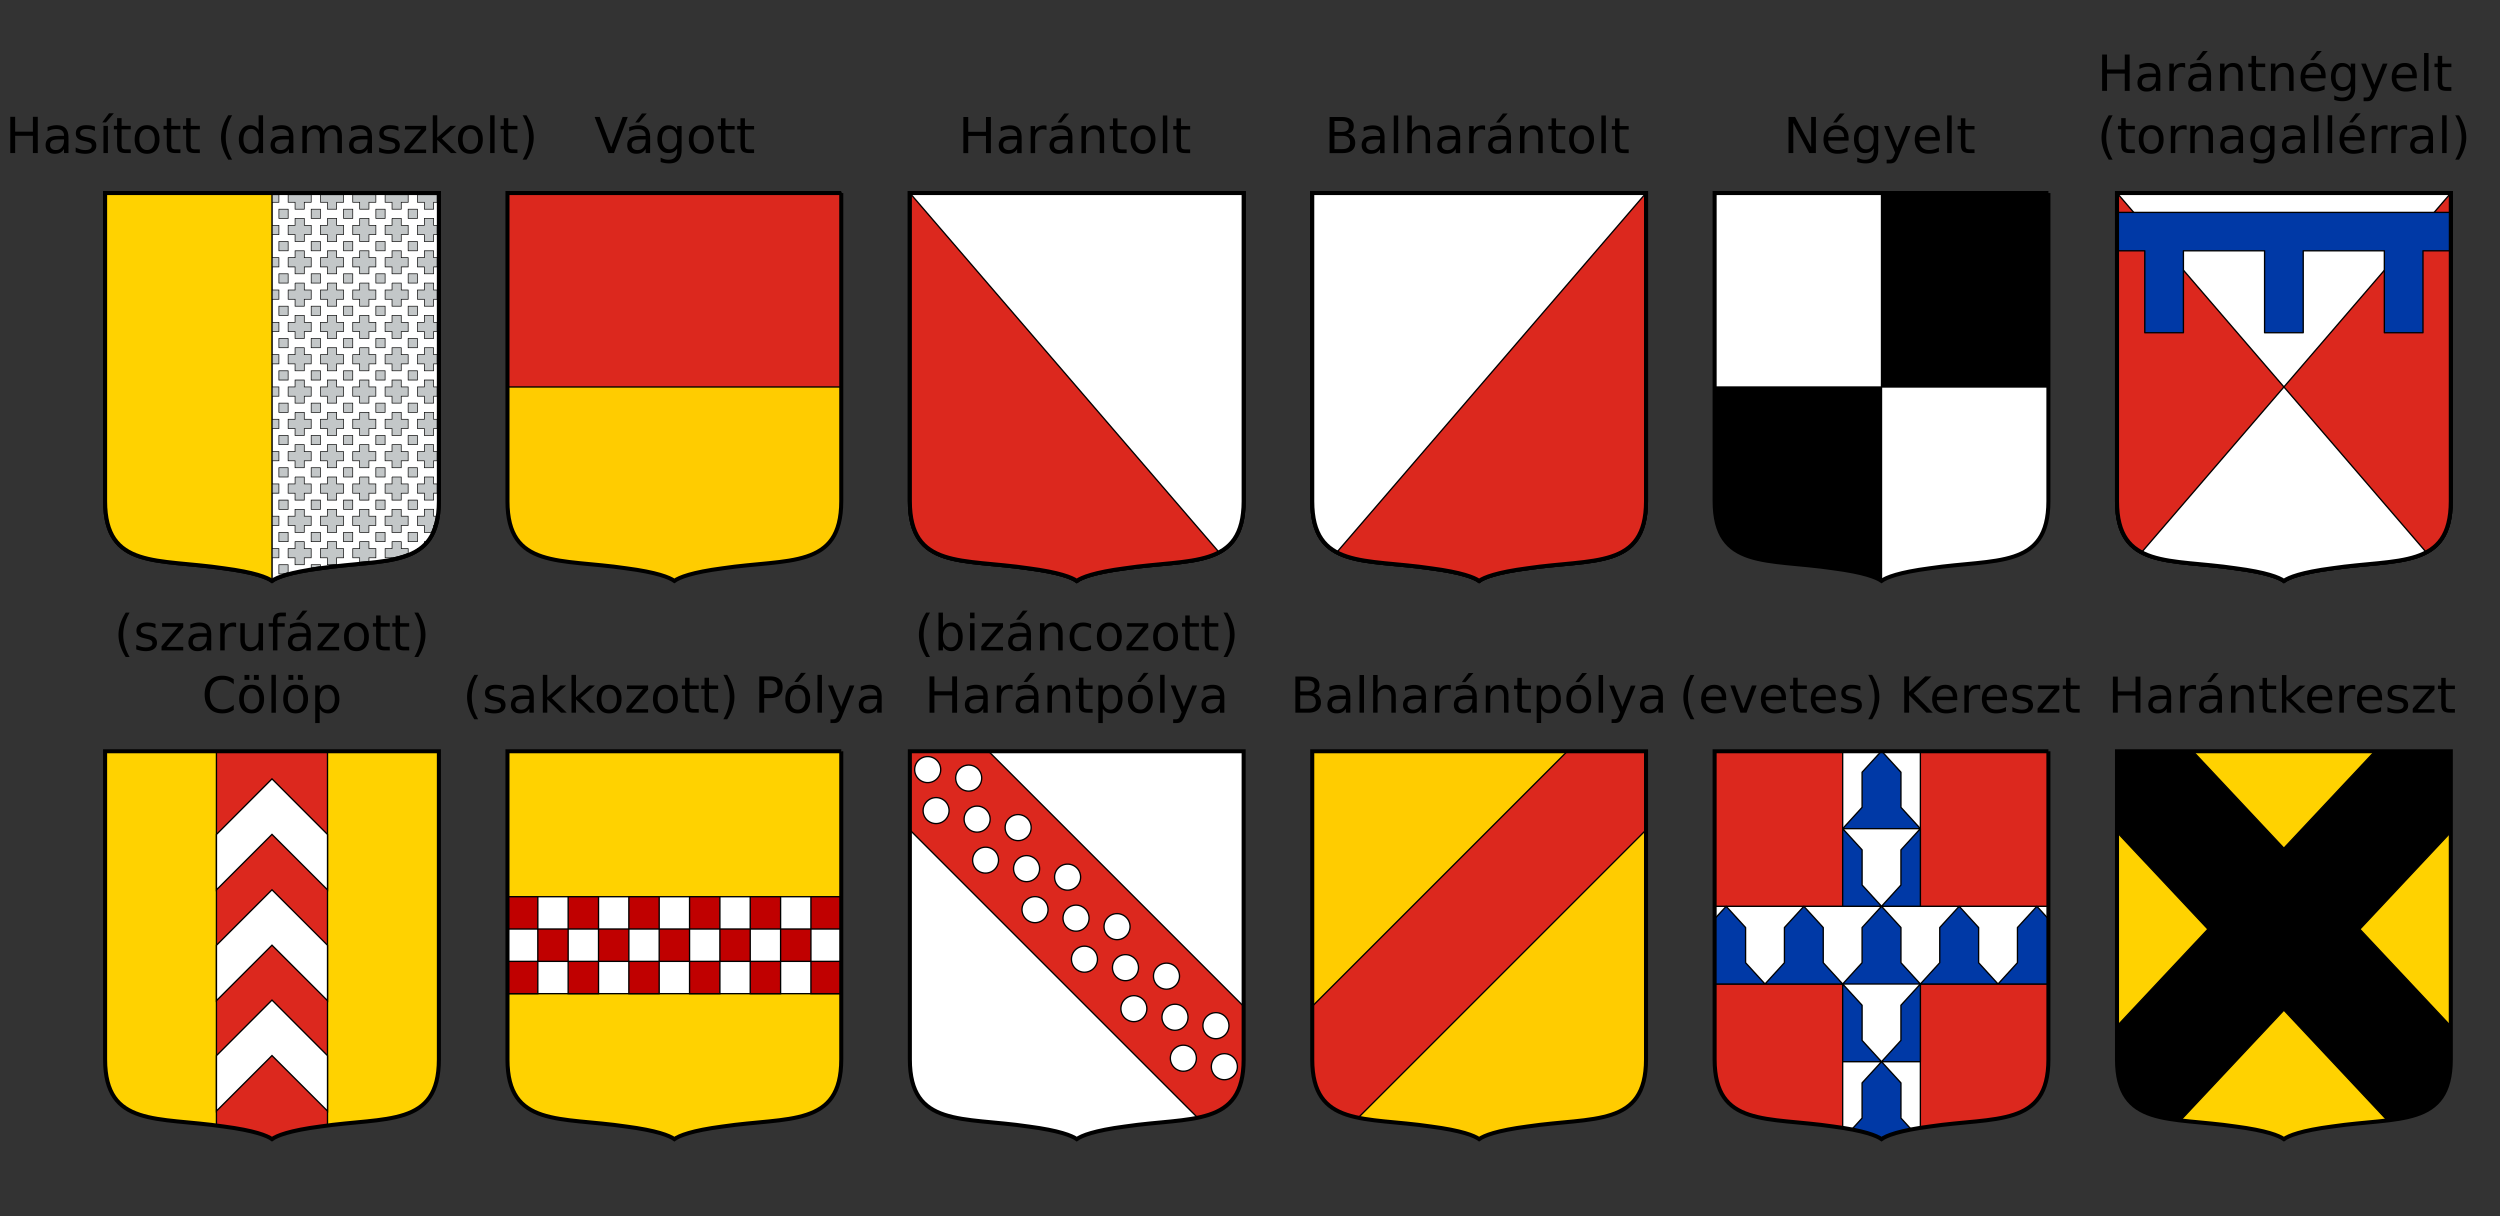
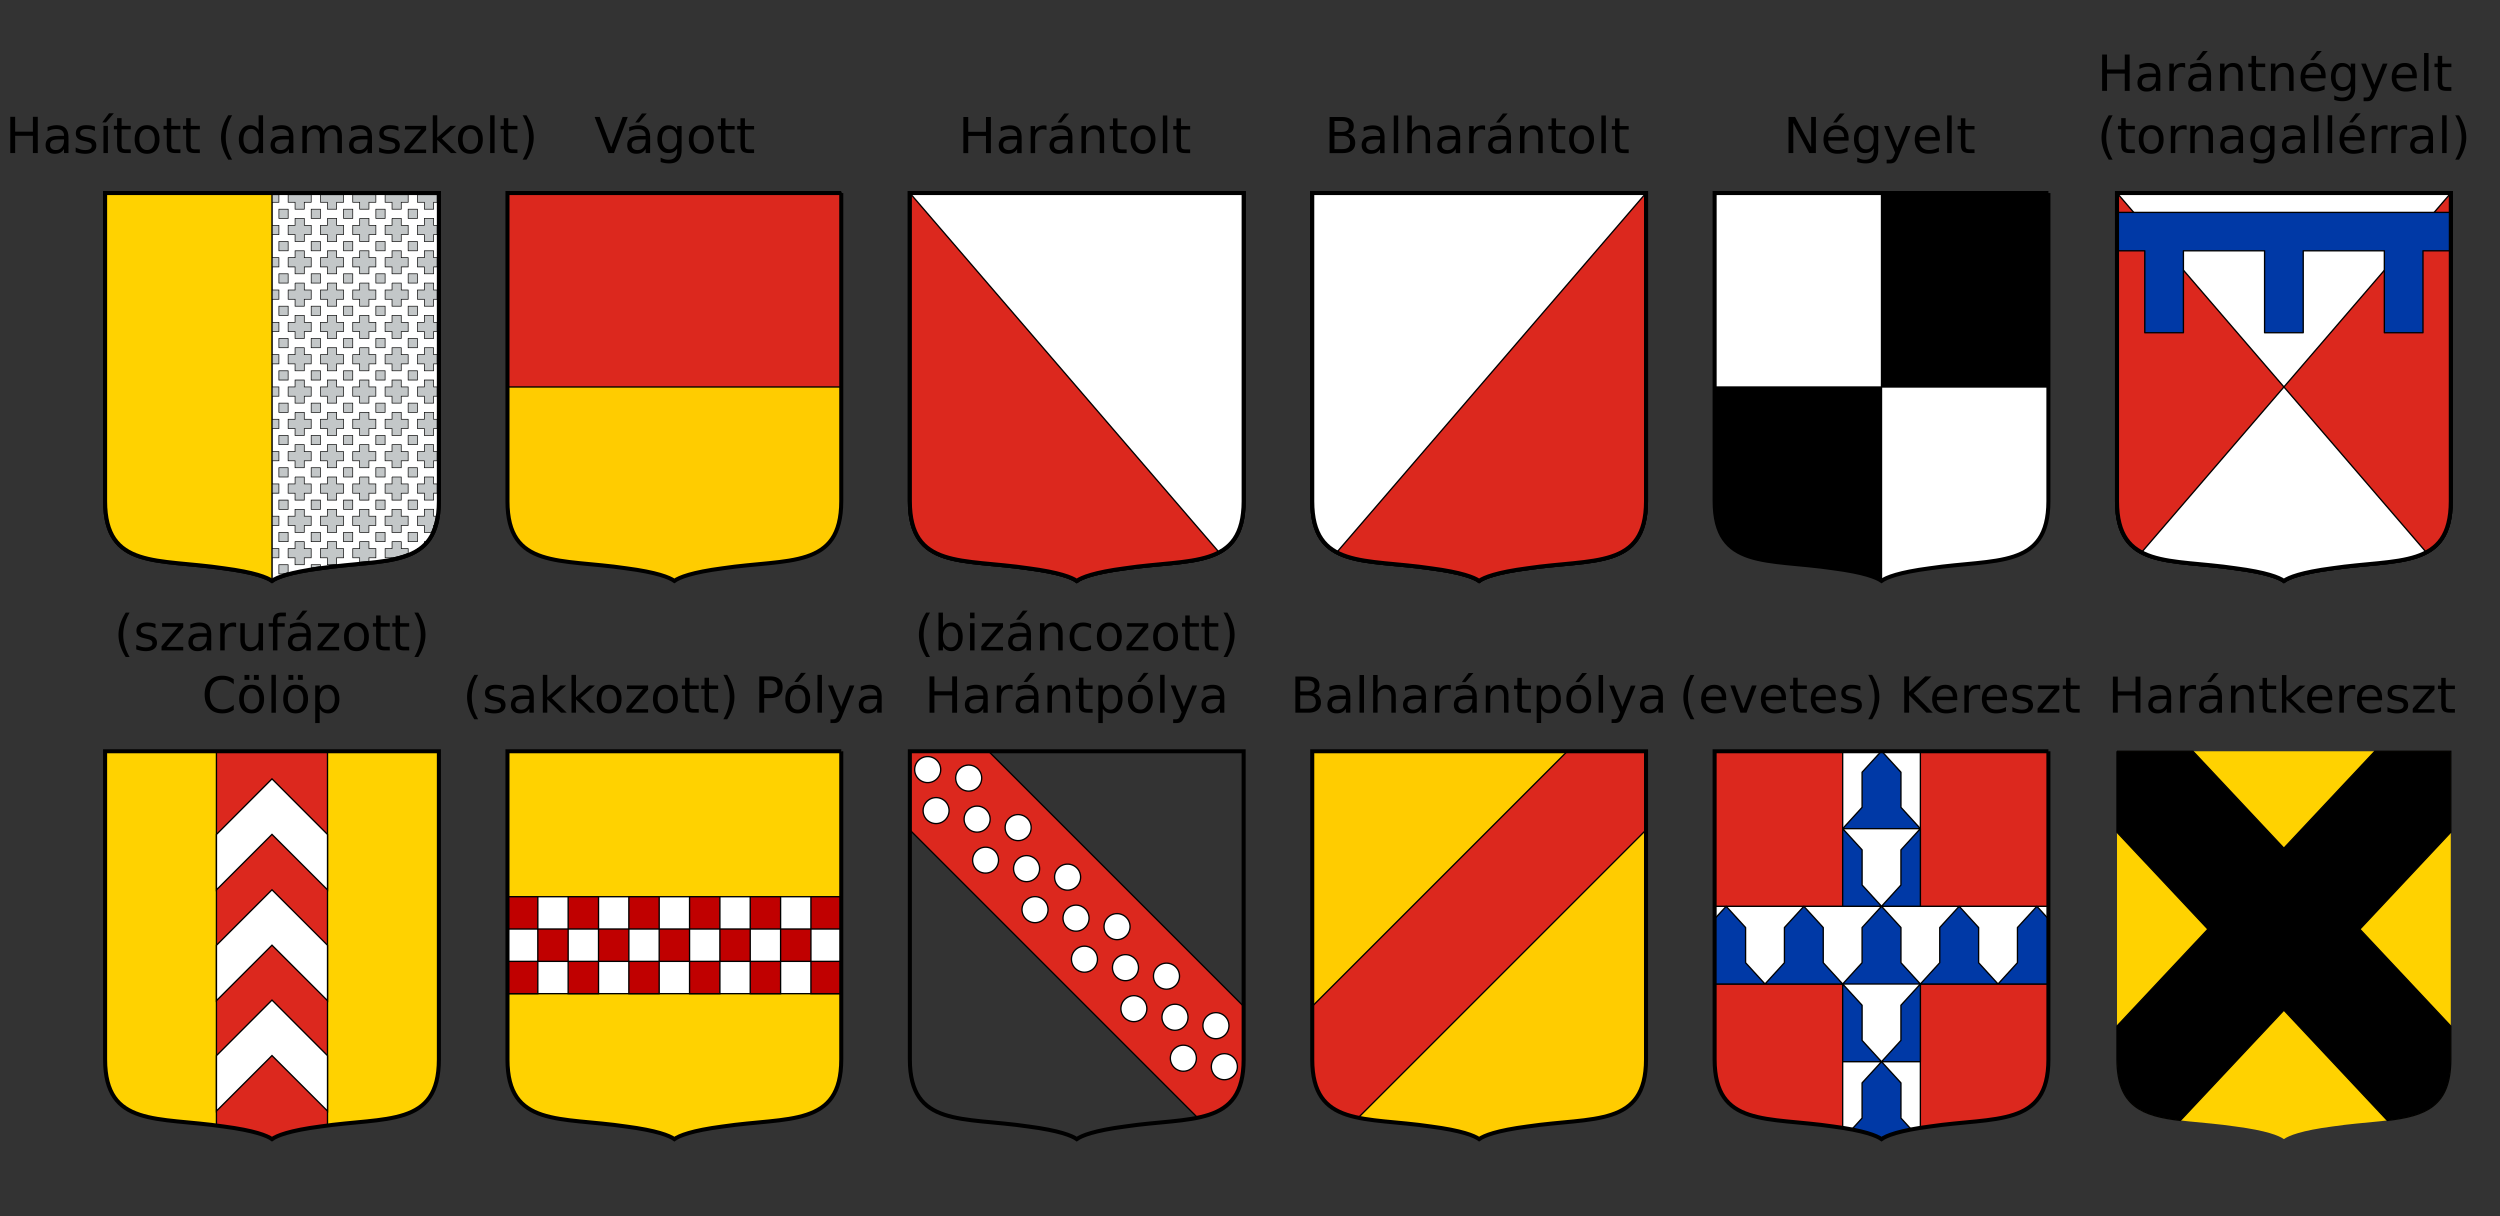
<svg xmlns="http://www.w3.org/2000/svg" width="1850" height="900">
  <rect width="100%" height="100%" fill="#333333" stroke="none" />
  <path d="m1361.51 83.947-5.032 6.75h2.75l5.844-6.75h-3.562zm79.406 1.469v27.875h3.312V85.416h-3.312zm-117.406 1.125v26.75h3.531V90.916l11.844 22.375h4.875v-26.75h-3.5v22.375l-11.875-22.375h-4.875zm127.531 1v5.688h-2.406v2.562h2.406v10.875c0 2.507.47 4.232 1.437 5.188.967.943 2.739 1.437 5.282 1.437h3.375v-2.781h-3.375c-1.373 0-2.297-.222-2.75-.688-.442-.465-.657-1.52-.657-3.156V95.791h6.782v-2.562h-6.782V87.54h-3.312zm-91.813 5.188c-3.008 0-5.408.972-7.187 2.906-1.767 1.922-2.656 4.53-2.656 7.812 0 3.176.919 5.7 2.781 7.563 1.874 1.862 4.426 2.781 7.625 2.781 1.277 0 2.54-.112 3.781-.375a19.696 19.696 0 0 0 3.625-1.156v-3.125c-1.17.62-2.337 1.096-3.531 1.406-1.182.31-2.422.469-3.688.469-2.184 0-3.895-.6-5.125-1.781-1.217-1.194-1.888-2.92-2.03-5.188h15.155v-1.625c0-2.984-.799-5.331-2.375-7.062-1.563-1.743-3.677-2.625-6.375-2.625zm20.907 0c-2.46 0-4.434.938-5.938 2.812-1.504 1.874-2.25 4.365-2.25 7.469 0 3.092.746 5.594 2.25 7.469 1.504 1.874 3.479 2.812 5.938 2.812 1.48 0 2.75-.29 3.812-.875 1.063-.585 1.945-1.474 2.625-2.656v1.625c0 2.28-.52 3.971-1.594 5.094-1.074 1.134-2.714 1.718-4.875 1.718-.978 0-1.931-.124-2.875-.375-.943-.25-1.908-.662-2.875-1.187v3.219a16.07 16.07 0 0 0 3 .78c1.027.18 2.124.282 3.282.282 3.127 0 5.452-.829 6.968-2.5 1.517-1.66 2.282-4.21 2.282-7.625V93.229h-3.313v3.03c-.68-1.181-1.562-2.07-2.625-2.655-1.062-.585-2.332-.875-3.812-.875zm46.625 0c-3.009 0-5.409.972-7.188 2.906-1.767 1.922-2.656 4.53-2.656 7.812 0 3.176.95 5.7 2.812 7.563 1.875 1.862 4.395 2.781 7.594 2.781 1.278 0 2.54-.112 3.781-.375a20.001 20.001 0 0 0 3.657-1.156v-3.125a16.488 16.488 0 0 1-3.563 1.406 14.28 14.28 0 0 1-3.656.469c-2.185 0-3.895-.6-5.125-1.781-1.218-1.194-1.92-2.92-2.063-5.188h15.157v-1.625c0-2.984-.768-5.331-2.344-7.062-1.564-1.743-3.708-2.625-6.406-2.625zm-32.469.5 8.125 19.718-.594 1.5c-.609 1.6-1.186 2.633-1.687 3.063-.502.43-1.187.656-2.094.656h-1.938v2.75h2.625c1.48 0 2.68-.366 3.563-1.094.883-.728 1.788-2.3 2.719-4.687l8.812-21.906h-3.5l-6.281 15.687-6.25-15.687h-3.5zm-13.344 2.28c1.779 0 3.178.656 4.156 1.97.991 1.313 1.47 3.143 1.47 5.53 0 2.376-.479 4.219-1.47 5.532-.978 1.313-2.377 1.969-4.156 1.969-1.767 0-3.134-.656-4.125-1.969-.979-1.313-1.469-3.156-1.469-5.531 0-2.388.49-4.218 1.47-5.531.99-1.314 2.357-1.97 4.124-1.97zm-21.687.032c1.623 0 2.927.52 3.906 1.594.99 1.074 1.476 2.51 1.5 4.312l-11.75.032c.167-1.887.808-3.337 1.906-4.375 1.11-1.04 2.6-1.563 4.438-1.563zm67.531 0c1.624 0 2.927.52 3.906 1.594.991 1.074 1.508 2.51 1.531 4.312l-11.75.032c.168-1.887.808-3.337 1.907-4.375 1.11-1.04 2.568-1.563 4.406-1.563zM1112.106 83.988l-5 6.718h2.719l5.843-6.718h-3.562zm-80.719 1.468V113.3h3.281V85.456h-3.281zm10.031 0V113.3h3.313v-11.312c0-1.958.536-3.523 1.562-4.657 1.027-1.134 2.409-1.687 4.188-1.687 1.48 0 2.603.463 3.344 1.406.74.943 1.125 2.352 1.125 4.25v12h3.28v-12.094c0-2.77-.599-4.86-1.78-6.28-1.182-1.433-2.915-2.157-5.22-2.157-1.396 0-2.644.31-3.718.906-1.062.597-1.993 1.482-2.781 2.688V85.456h-3.313zm143.594 0V113.3h3.313V85.456h-3.313zm-201.125 1.125v26.72h9.594c2.996 0 5.314-.637 6.937-1.938 1.624-1.302 2.438-3.144 2.438-5.532 0-1.814-.478-3.325-1.469-4.53-.979-1.219-2.377-2.025-4.156-2.407 1.48-.239 2.61-.846 3.375-1.813.764-.967 1.156-2.27 1.156-3.906 0-2.113-.758-3.729-2.25-4.875s-3.617-1.719-6.375-1.719h-9.25zm164.281.97v5.718h-2.437v2.562h2.437v10.875c0 2.507.47 4.233 1.438 5.188.967.943 2.738 1.406 5.281 1.406h3.375v-2.75h-3.375c-1.373 0-2.296-.222-2.75-.687-.442-.466-.656-1.521-.656-3.157V95.831h6.781V93.27h-6.781V87.55h-3.313zm46.969 0v5.718h-2.406v2.562h2.406v10.875c0 2.507.502 4.233 1.469 5.188.967.943 2.707 1.406 5.25 1.406h3.375v-2.75h-3.375c-1.373 0-2.297-.222-2.75-.687-.442-.466-.656-1.521-.656-3.157V95.831h6.78V93.27h-6.78V87.55h-3.313zm-207.625 2h5.344c1.767 0 3.078.33 3.937 1 .872.668 1.313 1.681 1.313 3.03 0 1.361-.441 2.363-1.313 3.032-.86.656-2.17 1-3.937 1h-5.344V89.55zm28.406 3.218c-1.074 0-2.178.136-3.312.375a21.282 21.282 0 0 0-3.5 1.031v3.031a13.16 13.16 0 0 1 3.125-1.218 13.818 13.818 0 0 1 3.375-.407c1.802 0 3.196.415 4.187 1.25 1.003.824 1.5 1.984 1.5 3.5v.313h-4.625c-2.996 0-5.265.573-6.781 1.719-1.504 1.146-2.25 2.868-2.25 5.125 0 1.934.607 3.467 1.813 4.625 1.217 1.146 2.852 1.718 4.906 1.718 1.623 0 3.003-.27 4.125-.843 1.122-.585 2.06-1.501 2.812-2.72v3.032h3.282v-11.437c0-3.056-.724-5.34-2.157-6.844-1.432-1.504-3.599-2.25-6.5-2.25zm55.969 0c-1.074 0-2.178.136-3.312.375a21.599 21.599 0 0 0-3.532 1.031v3.031c1.003-.549 2.07-.944 3.157-1.218a13.567 13.567 0 0 1 3.343-.407c1.803 0 3.197.415 4.188 1.25 1.003.824 1.5 1.984 1.5 3.5v.313h-4.625c-2.997 0-5.265.573-6.781 1.719-1.505 1.146-2.25 2.868-2.25 5.125 0 1.934.606 3.467 1.812 4.625 1.218 1.146 2.853 1.718 4.906 1.718 1.624 0 3.003-.27 4.125-.843 1.122-.585 2.06-1.501 2.813-2.72v3.032h3.281v-11.437c0-3.056-.692-5.34-2.125-6.844-1.433-1.504-3.6-2.25-6.5-2.25zm25.375 0c-1.588 0-2.921.31-4.031.906-1.11.585-2.027 1.47-2.719 2.688v-3.094h-3.312V113.3h3.312v-10.562c0-2.269.51-3.982 1.5-5.188 1.003-1.218 2.419-1.844 4.281-1.844.526 0 1.008.05 1.438.157a4.17 4.17 0 0 1 1.219.468l-.032-3.375a10.12 10.12 0 0 0-.906-.125 5.949 5.949 0 0 0-.75-.062zm12.219 0c-1.075 0-2.179.136-3.313.375a21.282 21.282 0 0 0-3.5 1.031v3.031a13.16 13.16 0 0 1 3.125-1.218 13.567 13.567 0 0 1 3.344-.407c1.803 0 3.197.415 4.188 1.25 1.002.824 1.5 1.984 1.5 3.5v.313h-4.625c-2.997 0-5.234.573-6.75 1.719-1.505 1.146-2.25 2.868-2.25 5.125 0 1.934.575 3.467 1.78 4.625 1.218 1.146 2.854 1.718 4.907 1.718 1.624 0 3.003-.27 4.125-.843 1.122-.585 2.06-1.501 2.813-2.72v3.032h3.312v-11.437c0-3.056-.724-5.34-2.156-6.844-1.433-1.504-3.6-2.25-6.5-2.25zm25.125 0c-1.397 0-2.645.31-3.719.906-1.062.597-1.993 1.482-2.781 2.688v-3.094h-3.313V113.3h3.313v-11.312c0-1.958.536-3.523 1.562-4.657 1.027-1.134 2.409-1.687 4.188-1.687 1.48 0 2.603.463 3.344 1.406.74.943 1.093 2.352 1.093 4.25v12h3.313v-12.094c0-2.77-.6-4.86-1.781-6.28-1.182-1.433-2.915-2.157-5.22-2.157zm35.781 0c-2.877 0-5.146.95-6.781 2.812-1.624 1.863-2.438 4.424-2.438 7.72 0 3.282.814 5.875 2.438 7.75 1.635 1.861 3.904 2.78 6.781 2.78 2.865 0 5.115-.919 6.75-2.78 1.635-1.875 2.438-4.468 2.438-7.75 0-3.296-.803-5.857-2.438-7.72-1.635-1.862-3.885-2.812-6.75-2.812zm0 2.812c1.755 0 3.13.697 4.156 2.094 1.027 1.385 1.563 3.25 1.563 5.625 0 2.388-.536 4.272-1.563 5.656-1.026 1.385-2.401 2.094-4.156 2.094-1.779 0-3.192-.69-4.219-2.062-1.014-1.385-1.531-3.288-1.531-5.688s.536-4.283 1.563-5.656c1.026-1.385 2.42-2.063 4.187-2.063zm-182.875 4.97h5.813c1.945 0 3.38.387 4.312 1.187.943.788 1.406 2.016 1.406 3.687 0 1.66-.463 2.907-1.406 3.719-.931.8-2.367 1.187-4.312 1.187h-5.813v-9.78zm30.5 2.687h3.281v.718c0 2.15-.546 3.887-1.656 5.188-1.098 1.29-2.58 1.937-4.406 1.937-1.325 0-2.38-.35-3.156-1.03-.765-.693-1.125-1.612-1.125-2.782 0-1.468.504-2.516 1.53-3.125 1.027-.609 2.87-.906 5.532-.906zm55.938 0h3.28v.718c0 2.15-.545 3.887-1.655 5.188-1.099 1.29-2.58 1.937-4.407 1.937-1.325 0-2.38-.35-3.156-1.03-.764-.693-1.125-1.612-1.125-2.782 0-1.468.505-2.516 1.531-3.125 1.027-.609 2.87-.906 5.532-.906zm37.593 0h3.282v.718c0 2.15-.547 3.887-1.657 5.188-1.098 1.29-2.548 1.937-4.375 1.937-1.325 0-2.38-.35-3.156-1.03-.764-.693-1.156-1.612-1.156-2.782 0-1.468.504-2.516 1.531-3.125s2.87-.906 5.531-.906zM787.592 83.983l-5.03 6.72h2.75l5.843-6.72h-3.563zm72.907 1.47v27.843h3.28V85.452h-3.28zm-147.625 1.124v26.719h3.625v-12.719h13.125v12.719h3.625V86.577h-3.625v10.969h-13.125V86.577h-3.625zm110.75.969v5.719h-2.407v2.562h2.407v10.875c0 2.507.501 4.233 1.468 5.188.967.943 2.708 1.406 5.25 1.406h3.375v-2.75h-3.375c-1.372 0-2.296-.222-2.75-.688-.441-.465-.656-1.52-.656-3.156V95.827h6.781v-2.562h-6.78v-5.719h-3.313zm47 0v5.719h-2.438v2.562h2.438v10.875c0 2.507.47 4.233 1.437 5.188.967.943 2.739 1.406 5.281 1.406h3.375v-2.75h-3.375c-1.372 0-2.296-.222-2.75-.688-.441-.465-.656-1.52-.656-3.156V95.827h6.781v-2.562h-6.78v-5.719h-3.313zm-123.282 5.219c-1.074 0-2.178.136-3.312.375a21.282 21.282 0 0 0-3.5 1.031v3.031a13.16 13.16 0 0 1 3.125-1.219 13.567 13.567 0 0 1 3.344-.406c1.802 0 3.196.415 4.187 1.25 1.003.824 1.5 1.984 1.5 3.5v.313h-4.594c-2.996 0-5.265.572-6.78 1.718-1.505 1.147-2.25 2.87-2.25 5.125 0 1.934.606 3.468 1.812 4.625 1.217 1.147 2.853 1.72 4.906 1.72 1.623 0 2.971-.272 4.094-.845 1.122-.584 2.06-1.5 2.812-2.718v3.031H756v-11.438c0-3.056-.724-5.34-2.157-6.843-1.432-1.504-3.599-2.25-6.5-2.25zm25.407 0c-1.588 0-2.953.31-4.063.906-1.11.585-1.995 1.47-2.687 2.687v-3.093h-3.313v20.031H766v-10.563c0-2.268.478-3.981 1.468-5.187 1.003-1.218 2.45-1.844 4.313-1.844.525 0 1.008.05 1.437.156.442.096.818.254 1.188.47v-3.376c-.334-.06-.632-.101-.906-.125a5.95 5.95 0 0 0-.75-.062zm12.187 0c-1.074 0-2.178.136-3.312.375a21.282 21.282 0 0 0-3.5 1.031v3.031a13.16 13.16 0 0 1 3.125-1.219 13.818 13.818 0 0 1 3.375-.406c1.802 0 3.196.415 4.187 1.25 1.003.824 1.5 1.984 1.5 3.5v.313h-4.625c-2.996 0-5.265.572-6.781 1.718-1.504 1.147-2.25 2.87-2.25 5.125 0 1.934.607 3.468 1.812 4.625 1.218 1.147 2.853 1.72 4.907 1.72 1.623 0 3.002-.272 4.125-.845 1.122-.584 2.06-1.5 2.812-2.718v3.031h3.281v-11.438c0-3.056-.723-5.34-2.156-6.843-1.432-1.504-3.599-2.25-6.5-2.25zm25.125 0c-1.397 0-2.613.31-3.687.906-1.063.597-1.994 1.482-2.782 2.687v-3.093h-3.312v20.031h3.312v-11.313c0-1.957.505-3.522 1.532-4.656 1.026-1.134 2.44-1.687 4.218-1.687 1.48 0 2.573.463 3.313 1.406.74.943 1.125 2.352 1.125 4.25v12h3.281v-12.094c0-2.77-.568-4.86-1.75-6.281-1.182-1.433-2.946-2.156-5.25-2.156zm35.781 0c-2.877 0-5.114.95-6.75 2.812-1.623 1.863-2.437 4.424-2.437 7.719 0 3.283.814 5.876 2.437 7.75 1.636 1.862 3.873 2.781 6.75 2.781 2.865 0 5.115-.919 6.75-2.781 1.636-1.874 2.47-4.467 2.47-7.75 0-3.295-.834-5.856-2.47-7.719-1.635-1.862-3.885-2.812-6.75-2.812zm0 2.812c1.755 0 3.161.697 4.188 2.094 1.027 1.385 1.531 3.25 1.531 5.625 0 2.388-.504 4.271-1.531 5.656-1.027 1.385-2.433 2.094-4.188 2.094-1.778 0-3.16-.69-4.187-2.063-1.015-1.384-1.531-3.288-1.531-5.687 0-2.4.504-4.283 1.53-5.656 1.028-1.385 2.422-2.063 4.188-2.063zm-96.406 7.656h3.25v.72c0 2.148-.546 3.885-1.656 5.187-1.098 1.289-2.549 1.937-4.375 1.937-1.325 0-2.38-.35-3.156-1.031-.764-.692-1.157-1.611-1.157-2.781 0-1.469.505-2.516 1.532-3.125 1.026-.61 2.9-.907 5.562-.907zm37.594 0h3.281v.72c0 2.148-.577 3.885-1.687 5.187-1.099 1.289-2.549 1.937-4.375 1.937-1.325 0-2.38-.35-3.157-1.031-.764-.692-1.125-1.611-1.125-2.781 0-1.469.505-2.516 1.532-3.125 1.026-.61 2.869-.907 5.53-.907zM475.063 83.947l-5 6.75h2.75l5.813-6.75h-3.563zm-35.03 2.594 10.218 26.75h4.094l10.187-26.75h-3.781l-8.469 22.5-8.469-22.5h-3.78zm93.5 1v5.688h-2.407v2.562h2.406v10.875c0 2.507.502 4.232 1.469 5.188.967.943 2.707 1.437 5.25 1.437h3.375v-2.781h-3.375c-1.373 0-2.296-.222-2.75-.688-.442-.465-.656-1.52-.656-3.156V95.791h6.78v-2.562h-6.78V87.54h-3.313zm14.405 0v5.688h-2.406v2.562h2.406v10.875c0 2.507.471 4.232 1.438 5.188.967.943 2.738 1.437 5.281 1.437h3.375v-2.781h-3.375c-1.373 0-2.296-.222-2.75-.688-.442-.465-.656-1.52-.656-3.156V95.791h6.781v-2.562h-6.781V87.54h-3.313zm-75.5 5.188c-1.074 0-2.178.136-3.312.375a21.284 21.284 0 0 0-3.5 1.03v3.063a13.258 13.258 0 0 1 3.125-1.25 13.576 13.576 0 0 1 3.344-.406c1.802 0 3.196.414 4.187 1.25 1.003.824 1.5 1.984 1.5 3.5v.344h-4.594c-2.996 0-5.265.572-6.78 1.719-1.505 1.146-2.25 2.837-2.25 5.093 0 1.934.606 3.467 1.812 4.625 1.217 1.146 2.853 1.719 4.906 1.719 1.623 0 2.972-.27 4.094-.844 1.122-.585 2.06-1.5 2.812-2.718v3.062h3.313v-11.469c0-3.056-.724-5.308-2.157-6.812-1.432-1.504-3.599-2.281-6.5-2.281zm22.22 0c-2.46 0-4.434.938-5.938 2.812-1.504 1.874-2.25 4.365-2.25 7.469 0 3.092.746 5.594 2.25 7.469 1.504 1.874 3.478 2.812 5.937 2.812 1.48 0 2.75-.29 3.813-.875 1.062-.585 1.944-1.474 2.625-2.656v1.625c0 2.28-.55 3.971-1.625 5.094-1.075 1.134-2.683 1.718-4.844 1.718-.979 0-1.932-.124-2.875-.375-.943-.25-1.908-.662-2.875-1.187v3.219a16.07 16.07 0 0 0 3 .78c1.027.18 2.123.282 3.281.282 3.128 0 5.453-.829 6.969-2.5 1.516-1.66 2.25-4.21 2.25-7.625V93.229h-3.281v3.03c-.68-1.181-1.563-2.07-2.625-2.655-1.063-.585-2.333-.875-3.813-.875zm24.28 0c-2.877 0-5.114.95-6.75 2.812-1.623 1.862-2.437 4.424-2.437 7.719 0 3.283.814 5.876 2.437 7.75 1.636 1.862 3.873 2.781 6.75 2.781 2.866 0 5.115-.919 6.75-2.781 1.636-1.874 2.47-4.467 2.47-7.75 0-3.295-.834-5.857-2.47-7.719-1.635-1.862-3.884-2.812-6.75-2.812zm-23.468 2.78c1.778 0 3.146.656 4.125 1.97.99 1.313 1.5 3.143 1.5 5.53 0 2.376-.51 4.219-1.5 5.532-.98 1.313-2.347 1.969-4.125 1.969-1.767 0-3.134-.656-4.125-1.969-.98-1.313-1.47-3.156-1.47-5.531 0-2.388.49-4.218 1.47-5.531.99-1.314 2.358-1.97 4.125-1.97zm23.468.032c1.755 0 3.161.697 4.188 2.094 1.027 1.385 1.531 3.25 1.531 5.625 0 2.387-.504 4.271-1.531 5.656-1.027 1.385-2.433 2.094-4.188 2.094-1.778 0-3.16-.69-4.187-2.063-1.015-1.385-1.531-3.288-1.531-5.687 0-2.4.504-4.284 1.53-5.656 1.028-1.385 2.422-2.063 4.188-2.063zm-44.406 7.656h3.25v.75c0 2.15-.546 3.855-1.656 5.157-1.098 1.289-2.549 1.937-4.375 1.937-1.325 0-2.38-.35-3.156-1.031-.764-.693-1.157-1.612-1.157-2.781 0-1.469.536-2.517 1.563-3.125 1.027-.61 2.869-.907 5.531-.907z" style="font-size:18.337px;font-style:normal;font-weight:400;fill:#000;fill-opacity:1;stroke:none;font-family:Bitstream Vera Sans;-inkscape-font-specification:'3rd Man'" />
  <path d="M622.532 142.849v228.108c-.08 50.152-38.942 42.306-87.676 49.565-23.065 3.018-32.224 6.794-35.824 9.327-3.6-2.533-12.758-6.31-35.823-9.327-48.735-7.259-87.597.587-87.677-49.565V142.849h247z" style="fill:#fc0;fill-opacity:1;stroke:none" />
  <path d="M375.543 142.86v143.5h247v-143.5h-247z" style="fill:#dc281e;fill-opacity:1;stroke:#000" />
  <path d="M622.532 142.849v228.108c-.08 50.152-38.942 42.306-87.676 49.565-23.065 3.018-32.224 6.794-35.824 9.327-3.6-2.533-12.758-6.31-35.823-9.327-48.735-7.259-87.597.587-87.677-49.565V142.849h247z" style="fill:none;stroke:#000;stroke-width:3;stroke-miterlimit:4;stroke-dasharray:none" />
  <path d="M920.296 142.849v228.108c-.08 50.152-38.942 42.306-87.677 49.565-23.065 3.018-32.224 6.794-35.823 9.327-3.6-2.533-12.759-6.31-35.824-9.327-48.735-7.259-87.597.587-87.676-49.565V142.849h247z" style="fill:#dc281e;fill-opacity:1;stroke:#000;stroke-width:3;stroke-miterlimit:4;stroke-dasharray:none" />
-   <path d="M673.304 142.847 902.116 408.69c11.383-6.05 18.155-16.847 18.188-37.718V142.847h-247z" style="fill:#fff;stroke:#000;stroke-width:1px;stroke-linecap:butt;stroke-linejoin:miter;stroke-opacity:1" />
  <path d="M920.296 142.849v228.108c-.08 50.152-38.942 42.306-87.677 49.565-23.065 3.018-32.224 6.794-35.823 9.327-3.6-2.533-12.759-6.31-35.824-9.327-48.735-7.259-87.597.587-87.676-49.565V142.849h247z" style="fill:none;stroke:#000;stroke-width:3;stroke-miterlimit:4;stroke-dasharray:none" />
  <path d="M920.296 142.849v228.108c-.08 50.152-38.942 42.306-87.677 49.565-23.065 3.018-32.224 6.794-35.823 9.327-3.6-2.533-12.759-6.31-35.824-9.327-48.735-7.259-87.597.587-87.676-49.565V142.849h247z" style="fill:#dc281e;fill-opacity:1;stroke:none" />
  <path d="M673.304 142.847 902.116 408.69c11.383-6.05 18.155-16.847 18.188-37.718V142.847h-247z" style="fill:#fff;stroke:#000;stroke-width:1px;stroke-linecap:butt;stroke-linejoin:miter;stroke-opacity:1" />
  <path d="M920.296 142.849v228.108c-.08 50.152-38.942 42.306-87.677 49.565-23.065 3.018-32.224 6.794-35.823 9.327-3.6-2.533-12.759-6.31-35.824-9.327-48.735-7.259-87.597.587-87.676-49.565V142.849h247z" style="fill:none;stroke:#000;stroke-width:3;stroke-miterlimit:4;stroke-dasharray:none" />
  <path d="M971.059 142.849v228.108c.08 50.152 38.942 42.306 87.676 49.565 23.065 3.018 32.224 6.794 35.824 9.327 3.6-2.533 12.758-6.31 35.824-9.327 48.734-7.259 87.596.587 87.676-49.565V142.849h-247z" style="fill:#dc281e;fill-opacity:1;stroke:#000;stroke-width:3;stroke-miterlimit:4;stroke-dasharray:none" />
  <path d="M1218.05 142.847 989.239 408.69c-11.383-6.05-18.154-16.847-18.187-37.718V142.847h247z" style="fill:#fff;stroke:#000;stroke-width:1px;stroke-linecap:butt;stroke-linejoin:miter;stroke-opacity:1" />
  <path d="M971.059 142.849v228.108c.08 50.152 38.942 42.306 87.676 49.565 23.065 3.018 32.224 6.794 35.824 9.327 3.6-2.533 12.758-6.31 35.824-9.327 48.734-7.259 87.596.587 87.676-49.565V142.849h-247z" style="fill:none;stroke:#000;stroke-width:3;stroke-miterlimit:4;stroke-dasharray:none" />
  <path d="M971.059 142.849v228.108c.08 50.152 38.942 42.306 87.676 49.565 23.065 3.018 32.224 6.794 35.824 9.327 3.6-2.533 12.758-6.31 35.824-9.327 48.734-7.259 87.596.587 87.676-49.565V142.849h-247z" style="fill:#dc281e;fill-opacity:1;stroke:none" />
  <path d="M1218.05 142.847 989.239 408.69c-11.383-6.05-18.154-16.847-18.187-37.718V142.847h247z" style="fill:#fff;stroke:#000;stroke-width:1px;stroke-linecap:butt;stroke-linejoin:miter;stroke-opacity:1" />
  <path d="M971.059 142.849v228.108c.08 50.152 38.942 42.306 87.676 49.565 23.065 3.018 32.224 6.794 35.824 9.327 3.6-2.533 12.758-6.31 35.824-9.327 48.734-7.259 87.596.587 87.676-49.565V142.849h-247z" style="fill:none;stroke:#000;stroke-width:3;stroke-miterlimit:4;stroke-dasharray:none" />
  <path d="M1813.586 142.849v228.108c-.08 50.152-38.942 42.306-87.677 49.565-23.065 3.018-32.224 6.794-35.823 9.327-3.6-2.533-12.759-6.31-35.824-9.327-48.735-7.259-87.597.587-87.676-49.565V142.849h247z" style="fill:#dc281e;fill-opacity:1;stroke:#000;stroke-width:3;stroke-miterlimit:4;stroke-dasharray:none" />
  <path d="m1566.594 142.847 228.812 265.843c11.384-6.05 18.155-16.847 18.188-37.718V142.847h-247z" style="fill:#fff;stroke:#000;stroke-width:1px;stroke-linecap:butt;stroke-linejoin:miter;stroke-opacity:1" />
  <path d="M1813.586 142.849v228.108c-.08 50.152-38.942 42.306-87.677 49.565-23.065 3.018-32.224 6.794-35.823 9.327-3.6-2.533-12.759-6.31-35.824-9.327-48.735-7.259-87.597.587-87.676-49.565V142.849h247z" style="fill:none;stroke:#000;stroke-width:3;stroke-miterlimit:4;stroke-dasharray:none" />
  <path d="M1813.586 142.849v228.108c-.08 50.152-38.942 42.306-87.677 49.565-23.065 3.018-32.224 6.794-35.823 9.327-3.6-2.533-12.759-6.31-35.824-9.327-48.735-7.259-87.597.587-87.676-49.565V142.849h247z" style="fill:#fff;fill-opacity:1;stroke:none" />
  <path d="M1566.61 142.847v228.125c.033 20.871 6.804 31.667 18.187 37.718l105.312-122.343-123.5-143.5zm123.5 143.5 105.312 122.343c11.383-6.05 18.154-16.847 18.187-37.718V142.847l-123.5 143.5z" style="fill:#dc281e;fill-opacity:1;stroke:#000;stroke-width:1px;stroke-linecap:butt;stroke-linejoin:miter;stroke-opacity:1" />
  <path d="M1566.57 157.175v28.406h20.563v60.625h28.594V185.58h60.062v60.625h28.594V185.58h60.031v60.625h28.594V185.58h20.563v-28.406h-247z" style="fill:#0039a6;fill-opacity:1;stroke:#000;stroke-width:1;stroke-linecap:round;stroke-linejoin:round;stroke-miterlimit:4;stroke-opacity:1;stroke-dasharray:none;stroke-dashoffset:0" />
  <path d="M1813.586 142.849v228.108c-.08 50.152-38.942 42.306-87.677 49.565-23.065 3.018-32.224 6.794-35.823 9.327-3.6-2.533-12.759-6.31-35.824-9.327-48.735-7.259-87.597.587-87.676-49.565V142.849h247z" style="fill:none;stroke:#000;stroke-width:3;stroke-miterlimit:4;stroke-dasharray:none" />
  <path d="M1515.822 142.849v228.108c-.08 50.152-38.941 42.306-87.676 49.565-23.065 3.018-32.224 6.794-35.824 9.327-3.6-2.533-12.758-6.31-35.823-9.327-48.735-7.259-87.597.587-87.677-49.565V142.849h247z" style="fill:#000;fill-opacity:1;stroke:none" />
  <path d="M1268.81 142.864v143.5h123.5v-143.5h-123.5zm123.5 143.5v143.5c3.6-2.533 12.778-6.326 35.843-9.343 48.735-7.26 87.577.59 87.657-49.563v-84.594h-123.5z" style="fill:#fff;fill-opacity:1;stroke:#000" />
  <path d="M1515.822 142.849v228.108c-.08 50.152-38.941 42.306-87.676 49.565-23.065 3.018-32.224 6.794-35.824 9.327-3.6-2.533-12.758-6.31-35.823-9.327-48.735-7.259-87.597.587-87.677-49.565V142.849h247z" style="fill:none;stroke:#000;stroke-width:3;stroke-miterlimit:4;stroke-dasharray:none" />
  <path d="m1638.258 498.082-5.032 6.719h2.75l5.844-6.719h-3.562zm50.375 1.469v27.844h3.312v-9.782l10.188 9.782h4.28l-11.093-10.657 10.656-9.375h-4.218l-9.813 8.625v-16.437h-3.312zm-125.094 1.125v26.719h3.625v-12.72h13.125v12.72h3.625v-26.72h-3.625v10.97h-13.125v-10.97h-3.625zm110.75.969v5.718h-2.406v2.532h2.406V520.8c0 2.507.502 4.232 1.469 5.187.966.943 2.707 1.407 5.25 1.407h3.375v-2.75h-3.375c-1.373 0-2.297-.222-2.75-.688-.442-.466-.657-1.52-.657-3.156v-10.906h6.782v-2.532h-6.782v-5.718h-3.312zm132.219 0v5.718h-2.407v2.532h2.407V520.8c0 2.507.501 4.232 1.468 5.187.967.943 2.707 1.407 5.25 1.407h3.407v-2.75h-3.407c-1.373 0-2.265-.222-2.718-.688-.442-.466-.688-1.52-.688-3.156v-10.906h6.813v-2.532h-6.813v-5.718h-3.312zm-208.5 5.218c-1.075 0-2.179.137-3.313.375a21.282 21.282 0 0 0-3.5 1.032v3.03a13.16 13.16 0 0 1 3.125-1.218 13.597 13.597 0 0 1 3.344-.437c1.802 0 3.196.445 4.187 1.28 1.003.825 1.5 1.985 1.5 3.5v.313h-4.593c-2.997 0-5.266.573-6.782 1.719-1.504 1.146-2.25 2.869-2.25 5.125 0 1.934.607 3.467 1.813 4.625 1.217 1.146 2.853 1.719 4.906 1.719 1.624 0 2.972-.302 4.094-.875 1.122-.585 2.06-1.47 2.812-2.688v3.032h3.313v-11.438c0-3.056-.724-5.34-2.156-6.844-1.433-1.504-3.6-2.25-6.5-2.25zm25.406 0c-1.588 0-2.953.31-4.063.907-1.11.584-1.995 1.47-2.687 2.687v-3.094h-3.313v20.032h3.313v-10.563c0-2.268.478-4.013 1.469-5.219 1.002-1.217 2.45-1.812 4.312-1.812.525 0 1.008.049 1.438.156.441.096.848.254 1.218.469l-.031-3.375c-.334-.06-.632-.101-.906-.125a5.949 5.949 0 0 0-.75-.063zm12.187 0c-1.074 0-2.178.137-3.312.375a21.282 21.282 0 0 0-3.5 1.032v3.03a13.16 13.16 0 0 1 3.125-1.218 13.848 13.848 0 0 1 3.375-.437c1.802 0 3.196.445 4.187 1.28 1.003.825 1.5 1.985 1.5 3.5v.313h-4.625c-2.996 0-5.265.573-6.781 1.719-1.504 1.146-2.25 2.869-2.25 5.125 0 1.934.607 3.467 1.813 4.625 1.217 1.146 2.852 1.719 4.906 1.719 1.623 0 3.003-.302 4.125-.875 1.122-.585 2.06-1.47 2.812-2.688v3.032h3.282v-11.438c0-3.056-.724-5.34-2.157-6.844-1.432-1.504-3.599-2.25-6.5-2.25zm25.125 0c-1.397 0-2.613.31-3.687.907-1.063.596-1.994 1.481-2.781 2.687v-3.094h-3.313v20.032h3.313v-11.313c0-1.958.504-3.522 1.53-4.656 1.027-1.134 2.44-1.688 4.22-1.688 1.48 0 2.572.463 3.312 1.407.74.943 1.125 2.351 1.125 4.25v12h3.281V515.3c0-2.77-.568-4.86-1.75-6.281-1.182-1.433-2.946-2.157-5.25-2.157zm56.407 0c-3.009 0-5.41.973-7.188 2.907-1.767 1.922-2.656 4.53-2.656 7.812 0 3.175.95 5.7 2.812 7.563 1.874 1.862 4.395 2.78 7.594 2.78 1.277 0 2.54-.143 3.781-.405a19.591 19.591 0 0 0 3.625-1.125v-3.125c-1.17.62-2.337 1.095-3.531 1.406-1.182.31-2.422.469-3.687.469-2.185 0-3.865-.6-5.094-1.782-1.218-1.194-1.92-2.919-2.063-5.187h15.157v-1.625c0-2.985-.8-5.332-2.375-7.063-1.564-1.743-3.678-2.625-6.375-2.625zm24.093 0c-1.588 0-2.92.31-4.031.907-1.11.584-2.026 1.47-2.719 2.687v-3.094h-3.312v20.032h3.312v-10.563c0-2.268.51-4.013 1.5-5.219 1.003-1.217 2.42-1.812 4.282-1.812.525 0 1.007.049 1.437.156a4.17 4.17 0 0 1 1.219.469l-.031-3.375c-.335-.06-.632-.101-.907-.125a5.949 5.949 0 0 0-.75-.063zm12.782 0c-3.009 0-5.41.973-7.188 2.907-1.767 1.922-2.625 4.53-2.625 7.812 0 3.175.919 5.7 2.781 7.563 1.874 1.862 4.426 2.78 7.625 2.78 1.278 0 2.54-.143 3.782-.405a19.59 19.59 0 0 0 3.625-1.125v-3.125a16.488 16.488 0 0 1-3.563 1.406 14.28 14.28 0 0 1-3.656.469c-2.185 0-3.896-.6-5.125-1.782-1.218-1.194-1.888-2.919-2.031-5.187h15.125v-1.625c0-2.985-.768-5.332-2.344-7.063-1.564-1.743-3.709-2.625-6.406-2.625zm20.562 0c-2.46 0-4.382.505-5.719 1.532-1.337 1.026-2 2.488-2 4.375 0 1.551.468 2.792 1.375 3.687.908.883 2.365 1.539 4.407 1.969l1.156.25c2.041.441 3.372.897 3.969 1.375.608.477.906 1.167.906 2.062 0 .967-.415 1.713-1.25 2.25-.836.526-2.042.813-3.594.813-1.158 0-2.318-.159-3.5-.469-1.182-.322-2.376-.805-3.594-1.437v3.406c1.29.418 2.499.734 3.657.937 1.17.215 2.3.313 3.375.313 2.578 0 4.594-.539 6.062-1.625 1.48-1.087 2.219-2.575 2.219-4.438 0-1.635-.51-2.905-1.5-3.812-.98-.92-2.63-1.624-4.969-2.125l-1.125-.25c-1.767-.394-2.946-.82-3.531-1.25-.585-.442-.875-1.017-.875-1.781 0-1.003.407-1.78 1.219-2.282.823-.501 2.052-.75 3.687-.75 1.074 0 2.122.137 3.125.375 1.003.239 1.975.585 2.906 1.063v-3.125c-.907-.358-1.894-.602-2.968-.781a20.882 20.882 0 0 0-3.438-.282zm11.313.5v2.625h11.937l-12.406 14.407v3h16.094v-2.625h-12.375l12.375-14.407v-3h-15.625zm-68.72 2.282c1.624 0 2.928.55 3.907 1.625.99 1.074 1.507 2.51 1.531 4.312l-11.75.031c.167-1.886.777-3.367 1.875-4.406 1.11-1.039 2.6-1.562 4.438-1.562zm36.876 0c1.623 0 2.927.55 3.906 1.625.99 1.074 1.507 2.51 1.531 4.312l-11.75.031c.167-1.886.808-3.367 1.907-4.406 1.11-1.039 2.567-1.562 4.406-1.562zm-153.938 7.687h3.25v.719c0 2.149-.546 3.886-1.656 5.187-1.098 1.29-2.548 1.938-4.375 1.938-1.325 0-2.38-.351-3.156-1.031-.764-.693-1.156-1.612-1.156-2.782 0-1.468.535-2.516 1.562-3.125 1.027-.609 2.87-.906 5.531-.906zm37.594 0h3.281v.719c0 2.149-.546 3.886-1.656 5.187-1.098 1.29-2.58 1.938-4.406 1.938-1.325 0-2.38-.351-3.156-1.031-.765-.693-1.126-1.612-1.125-2.782 0-1.468.504-2.516 1.53-3.125 1.027-.609 2.87-.906 5.532-.906zM1086.762 498.047l-5 6.719h2.75l5.813-6.72h-3.563zm84.063 0-5.032 6.719h2.75l5.844-6.72h-3.562zm-164.782 1.469v27.875h3.313v-27.875h-3.313zm10.063 0v27.875h3.312v-11.344c0-1.958.505-3.522 1.532-4.656 1.026-1.134 2.44-1.688 4.218-1.688 1.48 0 2.573.463 3.313 1.406.74.943 1.125 2.384 1.125 4.282v12h3.281v-12.125c0-2.77-.6-4.861-1.781-6.282-1.182-1.432-2.915-2.156-5.219-2.156-1.397 0-2.644.31-3.719.906-1.062.597-1.962 1.513-2.75 2.72v-10.938h-3.312zm166.875 0v27.875h3.281v-27.875h-3.281zm-224.406 1.125v26.75h9.593c2.997 0 5.283-.668 6.907-1.97 1.623-1.3 2.437-3.143 2.437-5.53 0-1.815-.478-3.326-1.469-4.532-.979-1.217-2.377-2.024-4.156-2.406 1.48-.239 2.611-.845 3.375-1.812.764-.967 1.156-2.24 1.156-3.875 0-2.113-.757-3.76-2.25-4.907-1.492-1.146-3.617-1.718-6.375-1.718h-9.218zm164.25 1v5.687h-2.438v2.563h2.438v10.875c0 2.507.47 4.232 1.437 5.187.967.943 2.739 1.438 5.281 1.438h3.375v-2.782h-3.375c-1.373 0-2.296-.222-2.75-.687-.441-.466-.656-1.52-.656-3.156V509.89h6.781v-2.563h-6.781v-5.687h-3.312zm-160.657 1.968h5.375c1.767 0 3.078.332 3.938 1 .871.669 1.312 1.683 1.312 3.032 0 1.36-.44 2.394-1.312 3.062-.86.657-2.17.969-3.938.969h-5.375v-8.063zm28.438 3.22c-1.075 0-2.179.135-3.313.374a21.6 21.6 0 0 0-3.531 1.031v3.032c1.003-.55 2.07-.945 3.156-1.22a13.576 13.576 0 0 1 3.344-.405c1.803 0 3.197.414 4.188 1.25 1.002.823 1.5 1.984 1.5 3.5v.312h-4.625c-2.997 0-5.234.573-6.75 1.719-1.505 1.146-2.282 2.869-2.282 5.125 0 1.934.607 3.467 1.813 4.625 1.217 1.146 2.853 1.719 4.906 1.719 1.624 0 3.003-.271 4.125-.844 1.122-.585 2.06-1.501 2.813-2.719v3.063h3.28v-11.47c0-3.055-.692-5.307-2.124-6.812-1.433-1.504-3.6-2.28-6.5-2.28zm55.937 0c-1.074 0-2.178.135-3.312.374a21.599 21.599 0 0 0-3.531 1.031v3.032c1.002-.55 2.07-.945 3.156-1.22a13.576 13.576 0 0 1 3.344-.405c1.802 0 3.196.414 4.187 1.25 1.003.823 1.5 1.984 1.5 3.5v.312h-4.625c-2.996 0-5.234.573-6.75 1.719-1.504 1.146-2.281 2.869-2.281 5.125 0 1.934.607 3.467 1.812 4.625 1.218 1.146 2.853 1.719 4.907 1.719 1.623 0 3.002-.271 4.125-.844 1.122-.585 2.06-1.501 2.812-2.719v3.063h3.313v-11.47c0-3.055-.724-5.307-2.157-6.812-1.432-1.504-3.599-2.28-6.5-2.28zm25.375 0c-1.587 0-2.92.308-4.031.905-1.11.585-2.026 1.501-2.719 2.72v-3.126h-3.312v20.063h3.312v-10.563c0-2.268.51-4.013 1.5-5.219 1.003-1.217 2.42-1.843 4.282-1.843.525 0 1.007.048 1.437.156a4.17 4.17 0 0 1 1.219.469v-3.375c-.334-.06-.663-.102-.938-.125a5.949 5.949 0 0 0-.75-.063zm12.219 0c-1.074 0-2.178.135-3.312.374a21.282 21.282 0 0 0-3.5 1.031v3.032a13.16 13.16 0 0 1 3.125-1.22 13.576 13.576 0 0 1 3.343-.405c1.803 0 3.197.414 4.188 1.25 1.003.823 1.5 1.984 1.5 3.5v.312h-4.594c-2.996 0-5.265.573-6.781 1.719-1.504 1.146-2.25 2.869-2.25 5.125 0 1.934.607 3.467 1.812 4.625 1.218 1.146 2.853 1.719 4.907 1.719 1.623 0 2.971-.271 4.093-.844 1.122-.585 2.06-1.501 2.813-2.719v3.063h3.312v-11.47c0-3.055-.723-5.307-2.156-6.812-1.433-1.504-3.6-2.28-6.5-2.28zm25.125 0c-1.397 0-2.644.308-3.719.905-1.062.597-1.962 1.513-2.75 2.72v-3.126h-3.312v20.063h3.312v-11.344c0-1.958.505-3.522 1.532-4.656 1.026-1.134 2.44-1.688 4.218-1.688 1.48 0 2.573.463 3.313 1.406.74.943 1.125 2.384 1.125 4.282v12h3.281v-12.125c0-2.77-.6-4.861-1.781-6.282-1.182-1.432-2.915-2.156-5.219-2.156zm37.594 0c-1.469 0-2.719.29-3.781.874-1.051.573-1.933 1.463-2.625 2.656v-3.03h-3.313v27.687h3.313v-10.657c.692 1.194 1.574 2.103 2.625 2.688 1.062.573 2.312.844 3.78.844 2.436 0 4.422-.973 5.938-2.907 1.528-1.934 2.282-4.473 2.282-7.625 0-3.151-.754-5.69-2.282-7.625-1.516-1.934-3.502-2.906-5.937-2.906zm21.469 0c-2.878 0-5.146.95-6.782 2.812-1.623 1.862-2.437 4.424-2.437 7.718 0 3.283.814 5.876 2.437 7.75 1.636 1.863 3.904 2.782 6.782 2.782 2.865 0 5.114-.92 6.75-2.782 1.635-1.874 2.437-4.467 2.437-7.75 0-3.294-.802-5.856-2.437-7.718-1.636-1.863-3.885-2.813-6.75-2.813zm53.562 0c-1.074 0-2.178.135-3.312.374a21.6 21.6 0 0 0-3.532 1.031v3.032c1.003-.55 2.07-.945 3.157-1.22a13.576 13.576 0 0 1 3.343-.405c1.803 0 3.197.414 4.188 1.25 1.003.823 1.5 1.984 1.5 3.5v.312h-4.625c-2.997 0-5.234.573-6.75 1.719-1.504 1.146-2.281 2.869-2.281 5.125 0 1.934.606 3.467 1.812 4.625 1.218 1.146 2.853 1.719 4.906 1.719 1.624 0 3.003-.271 4.125-.844 1.122-.585 2.06-1.501 2.813-2.719v3.063h3.312v-11.47c0-3.055-.723-5.307-2.156-6.812-1.433-1.504-3.6-2.28-6.5-2.28zm-31.125.5 8.125 19.718-.594 1.5c-.609 1.6-1.155 2.633-1.656 3.062-.501.43-1.218.625-2.125.625h-1.937v2.782h2.656c1.48 0 2.648-.366 3.531-1.094.883-.728 1.788-2.3 2.719-4.688l8.812-21.906h-3.5l-6.25 15.688-6.281-15.688h-3.5zm-44.687 2.28c1.742 0 3.102.678 4.093 2.063 1.003 1.373 1.5 3.264 1.5 5.687 0 2.424-.497 4.334-1.5 5.72-.99 1.372-2.35 2.062-4.093 2.062-1.743 0-3.123-.69-4.125-2.063-.991-1.385-1.5-3.295-1.5-5.719 0-2.423.509-4.314 1.5-5.687 1.002-1.385 2.382-2.063 4.125-2.063zm22.25.032c1.754 0 3.13.697 4.156 2.093 1.026 1.385 1.562 3.25 1.562 5.625 0 2.388-.536 4.272-1.562 5.657-1.027 1.384-2.402 2.093-4.156 2.093-1.78 0-3.193-.69-4.22-2.062-1.014-1.385-1.5-3.288-1.5-5.688s.505-4.283 1.532-5.656c1.027-1.385 2.42-2.062 4.188-2.062zm-206.157 4.968h5.813c1.946 0 3.381.388 4.312 1.188.943.788 1.407 2.016 1.407 3.687 0 1.66-.464 2.907-1.407 3.72-.93.799-2.366 1.187-4.312 1.187h-5.813v-9.782zm30.5 2.688h3.282v.719c0 2.148-.547 3.886-1.657 5.187-1.098 1.29-2.58 1.938-4.406 1.938-1.325 0-2.38-.351-3.156-1.032-.764-.692-1.125-1.611-1.125-2.78 0-1.47.504-2.517 1.531-3.126s2.87-.906 5.531-.906zm55.938 0h3.281v.719c0 2.148-.546 3.886-1.656 5.187-1.098 1.29-2.58 1.938-4.406 1.938-1.326 0-2.35-.351-3.125-1.032-.764-.692-1.157-1.611-1.157-2.78 0-1.47.505-2.517 1.532-3.126 1.026-.609 2.869-.906 5.53-.906zm37.625 0h3.25v.719c0 2.148-.546 3.886-1.656 5.187-1.099 1.29-2.549 1.938-4.375 1.938-1.326 0-2.38-.351-3.157-1.032-.764-.692-1.156-1.611-1.156-2.78 0-1.47.536-2.517 1.563-3.126 1.026-.609 2.869-.906 5.53-.906zm137.719 0h3.28v.719c0 2.148-.545 3.886-1.655 5.187-1.099 1.29-2.58 1.938-4.407 1.938-1.325 0-2.349-.351-3.125-1.032-.764-.692-1.156-1.611-1.156-2.78 0-1.47.505-2.517 1.531-3.126 1.027-.609 2.87-.906 5.532-.906z" style="font-size:18.337px;font-style:normal;font-weight:400;fill:#000;fill-opacity:1;stroke:none;font-family:Bitstream Vera Sans;-inkscape-font-specification:'3rd Man'" />
  <path d="M971.059 555.938v228.108c.08 50.152 38.942 42.306 87.676 49.565 23.066 3.018 32.224 6.794 35.824 9.327 3.6-2.533 12.758-6.309 35.824-9.327 48.734-7.259 87.596.587 87.676-49.565V555.938h-247z" style="fill:#fc0;fill-opacity:1;stroke:none" />
  <path d="m1159.823 555.945-188.75 188.75v39.344c.046 29.262 13.29 38.8 34 43.094l213-213v-58.188h-58.25z" style="fill:#dc281e;fill-opacity:1;stroke:#000" />
  <path d="M971.059 555.938v228.108c.08 50.152 38.942 42.306 87.676 49.565 23.066 3.018 32.224 6.794 35.824 9.327 3.6-2.533 12.758-6.309 35.824-9.327 48.734-7.259 87.596.587 87.676-49.565V555.938h-247z" style="fill:none;stroke:#000;stroke-width:3;stroke-miterlimit:4;stroke-dasharray:none" />
  <path d="M1813.586 555.938v228.108c-.08 50.152-38.942 42.306-87.677 49.565-23.065 3.018-32.224 6.794-35.823 9.327-3.6-2.533-12.759-6.309-35.824-9.327-48.735-7.259-87.597.587-87.676-49.565V555.938h247z" style="fill:#ffd200;fill-opacity:1;stroke:none" />
  <path d="M1566.576 555.945v59.906l67.281 71.72-67.281 71.718v24.75c.055 34.953 18.994 41.736 46.937 45.094l76.563-81.625 76.562 81.625c27.96-3.357 46.882-10.129 46.938-45.094V759.32l-67.281-71.719 67.28-71.75v-59.906h-56.218l-67.281 71.719-67.281-71.719h-56.22z" style="fill:#000;fill-opacity:1;stroke:#000" />
-   <path d="M1813.586 555.938v228.108c-.08 50.152-38.942 42.306-87.677 49.565-23.065 3.018-32.224 6.794-35.823 9.327-3.6-2.533-12.759-6.309-35.824-9.327-48.735-7.259-87.597.587-87.676-49.565V555.938h247z" style="fill:none;stroke:#000;stroke-width:3;stroke-miterlimit:4;stroke-dasharray:none" />
  <path d="M1515.822 555.938v228.108c-.08 50.152-38.942 42.306-87.676 49.565-23.065 3.018-32.224 6.794-35.824 9.327-3.6-2.533-12.758-6.309-35.823-9.327-48.735-7.259-87.597.587-87.677-49.565V555.938h247z" style="fill:#dc281e;fill-opacity:1;stroke:none" />
  <path d="M1363.575 555.945v114.719h-94.75v57.5h94.75v106.469c17.906 2.813 25.545 6.057 28.75 8.312 3.204-2.255 10.843-5.5 28.75-8.312v-106.47h94.75v-57.5h-94.75V555.946h-57.5z" style="fill:#fff;fill-opacity:1;stroke:#000" />
  <path d="m1392.137 555.945-14.187 15.5v26l-14.375 15.75h57.5l-14.375-15.75v-26l-14.188-15.5h-.375zm28.938 57.25-14.375 15.719v26l-14.375 15.75h28.75v-57.469zm-28.75 57.469-14.375 15.719v26.03l-14.375 15.75h57.5l-14.375-15.75v-26.03l-14.375-15.72zm0 0-14.375-15.75v-26l-14.375-15.719v57.469h28.75zm28.75 57.5h57.468l-14.375-15.75v-26.031l-14.375-15.72-14.375 15.72v26.03l-14.343 15.75zm0 0-14.375 15.719v26.03l-14.375 15.75h28.75v-57.5zm-28.75 57.5-14.375 15.687v26.032l-7.657 8.406c13.169 2.51 19.26 5.206 22.032 7.156 2.77-1.95 8.862-4.646 22.03-7.156l-7.655-8.406V801.35l-14.375-15.687zm0 0-14.375-15.75v-26.031l-14.375-15.72v57.5h28.75zm-28.75-57.5-14.375-15.75v-26.031l-14.344-15.72-14.375 15.72v26.03l-14.375 15.75h57.469zm-57.47 0-14.374-15.75v-26.031l-14.375-15.72-8.531 9.313v48.188h37.28zm172.438 0h37.282v-48.156l-8.532-9.344-14.375 15.719v26.03l-14.375 15.75z" style="color:#000;fill:#0039a6;fill-opacity:1;fill-rule:nonzero;stroke:#000;stroke-width:1;stroke-linejoin:round;marker:none;visibility:visible;display:inline;overflow:visible" />
  <path d="M1515.822 555.938v228.108c-.08 50.152-38.942 42.306-87.676 49.565-23.065 3.018-32.224 6.794-35.824 9.327-3.6-2.533-12.758-6.309-35.823-9.327-48.735-7.259-87.597.587-87.677-49.565V555.938h247z" style="fill:none;stroke:#000;stroke-width:3;stroke-miterlimit:4;stroke-dasharray:none" />
-   <path d="M920.296 555.938v228.108c-.08 50.152-38.942 42.306-87.677 49.565-23.065 3.018-32.224 6.794-35.823 9.327-3.6-2.533-12.759-6.309-35.824-9.327-48.735-7.259-87.597.587-87.676-49.565V555.938h247z" style="fill:#fff;fill-opacity:1;stroke:none" />
  <path d="M673.29 555.928v58.219l212.97 212.969c20.72-4.292 33.984-13.792 34.03-43.063v-39.344L731.51 555.928h-58.22z" style="fill:#dc281e;fill-opacity:1;stroke:#000" />
  <path d="M920.296 555.938v228.108c-.08 50.152-38.942 42.306-87.677 49.565-23.065 3.018-32.224 6.794-35.823 9.327-3.6-2.533-12.759-6.309-35.824-9.327-48.735-7.259-87.597.587-87.676-49.565V555.938h247z" style="fill:none;stroke:#000;stroke-width:3;stroke-miterlimit:4;stroke-dasharray:none" />
  <path d="M729.901 599.344a9.636 9.636 0 0 1-13.637 13.618 9.636 9.636 0 1 1 13.637-13.618zM766.493 635.986a9.636 9.636 0 1 1-13.637 13.618 9.636 9.636 0 0 1 13.637-13.618zM736.143 629.702a9.636 9.636 0 0 1-13.636 13.618 9.636 9.636 0 0 1 13.636-13.618zM760.25 605.628a9.636 9.636 0 1 1-13.637 13.618 9.636 9.636 0 0 1 13.637-13.618zM803.084 672.629a9.636 9.636 0 0 1-13.637 13.618 9.636 9.636 0 1 1 13.637-13.618zM772.735 666.344a9.636 9.636 0 1 1-13.637 13.618 9.636 9.636 0 0 1 13.637-13.618zM796.842 642.27a9.636 9.636 0 1 1-13.637 13.619 9.636 9.636 0 0 1 13.637-13.618zM809.327 702.987a9.636 9.636 0 0 1-13.637 13.618 9.636 9.636 0 1 1 13.637-13.618zM833.434 678.913a9.636 9.636 0 1 1-13.637 13.618 9.636 9.636 0 0 1 13.637-13.618zM839.676 709.271a9.636 9.636 0 1 1-13.637 13.618 9.636 9.636 0 0 1 13.637-13.618zM876.267 745.914a9.636 9.636 0 1 1-13.636 13.618 9.636 9.636 0 0 1 13.636-13.618zM845.918 739.63a9.636 9.636 0 0 1-13.637 13.617 9.636 9.636 0 0 1 13.637-13.618zM870.025 715.556a9.636 9.636 0 0 1-13.637 13.618 9.636 9.636 0 0 1 13.637-13.618zM693.31 562.701a9.636 9.636 0 0 1-13.637 13.618 9.636 9.636 0 1 1 13.637-13.618zM699.552 593.06a9.636 9.636 0 0 1-13.637 13.617 9.636 9.636 0 0 1 13.637-13.618zM723.659 568.986a9.636 9.636 0 0 1-13.637 13.618 9.636 9.636 0 0 1 13.637-13.618zM912.859 782.556a9.636 9.636 0 1 1-13.637 13.618 9.636 9.636 0 0 1 13.637-13.618zM882.51 776.272a9.636 9.636 0 0 1-13.637 13.618 9.636 9.636 0 0 1 13.637-13.618zM906.617 752.198a9.636 9.636 0 1 1-13.637 13.618 9.636 9.636 0 0 1 13.637-13.618z" style="fill:#fff;fill-opacity:1;stroke:#000;stroke-width:1;stroke-miterlimit:4;stroke-dasharray:none" />
  <path d="M324.769 142.849v228.108c-.08 50.152-38.942 42.306-87.676 49.565-23.066 3.018-32.225 6.794-35.824 9.327-3.6-2.533-12.759-6.31-35.824-9.327-48.734-7.259-87.596.587-87.676-49.565V142.849h247z" style="fill:#c3c7c8;fill-opacity:1;stroke:#000;stroke-width:3;stroke-miterlimit:4;stroke-dasharray:none" />
  <path d="M206.393 142.85v6.844h-5.125v17.063h5.125v6.843h-5.125v17.094h5.125v6.813h-5.125V214.6h5.125v6.844h-5.125v17.063h5.125v6.843h-5.125v17.094h5.125v6.813h-5.125v17.093h5.125v6.844h-5.125v17.063h5.125v6.843h-5.125v17.094h5.125v6.813h-5.125V358.1h5.125v6.844h-5.125v17.063h5.125v6.843h-5.125v17.094h5.125v6.813h-5.125v17.093c3.22-2.266 10.927-5.52 29.031-8.343v-3.625h6.844v2.625c5.853-.87 11.576-1.532 17.094-2.094v-.531h5.468c2.2-.21 4.344-.422 6.469-.625v-4.5h-5.125v-6.813h5.125v-5.125h6.844v5.125h5.125v6.813h-5.125v3.812c6.09-.642 11.848-1.354 17.094-2.406v-1.406h-5.125v-6.813h5.125v-5.125h6.812v5.125h5.125v4.844c2.458-.966 4.738-2.084 6.844-3.406v-1.438h2.094a30.52 30.52 0 0 0 3.03-2.562v-2.563h2.376c1.634-1.997 3.041-4.263 4.219-6.844h-6.594v-5.125h-5.125v-6.843h5.125v-5.125h6.844v5.125h3.125c.496-3.33.774-7.015.78-11.063v-6h-3.905v5.125h-6.844v-5.125h-5.125V358.1h5.125v-5.125h6.844v5.125h3.906v-17.093h-3.906v5.125h-6.844v-5.125h-5.125v-6.813h5.125v-5.125h6.844v5.125h3.906V317.1h-3.906v5.125h-6.844V317.1h-5.125v-6.843h5.125v-5.125h6.844v5.125h3.906v-17.063h-3.906v5.125h-6.844v-5.125h-5.125v-6.844h5.125v-5.125h6.844v5.125h3.906v-17.093h-3.906v5.125h-6.844v-5.125h-5.125v-6.813h5.125v-5.125h6.844v5.125h3.906V245.35h-3.906v5.125h-6.844v-5.125h-5.125v-6.843h5.125v-5.125h6.844v5.125h3.906v-17.063h-3.906v5.125h-6.844v-5.125h-5.125V214.6h5.125v-5.125h6.844v5.125h3.906v-17.093h-3.906v5.125h-6.844v-5.125h-5.125v-6.813h5.125v-5.125h6.844v5.125h3.906V173.6h-3.906v5.125h-6.844V173.6h-5.125v-6.843h5.125v-5.125h6.844v5.125h3.906v-17.063h-3.906v5.125h-6.844v-5.125h-5.125v-6.844h-6.844v6.844h-5.125v5.125h-6.812v-5.125h-5.125v-6.844h-6.844v6.844h-5.125v5.125h-6.844v-5.125h-5.125v-6.844h-6.812v6.844h-5.125v5.125h-6.844v-5.125h-5.125v-6.844h-6.844v6.844h-5.125v5.125h-6.812v-5.125h-5.125v-6.844h-6.844zm0 11.97h6.844v6.812h-6.844v-6.813zm23.906 0h6.844v6.812h-6.844v-6.813zm23.938 0h6.812v6.812h-6.812v-6.813zm23.906 0h6.844v6.812h-6.844v-6.813zm23.906 0h6.844v6.812h-6.844v-6.813zm-83.687 6.812h6.812v5.125h5.125v6.843h-5.125v5.125h-6.812V173.6h-5.125v-6.843h5.125v-5.125zm23.906 0h6.844v5.125h5.125v6.843h-5.125v5.125h-6.844V173.6h-5.125v-6.843h5.125v-5.125zm23.906 0h6.844v5.125h5.125v6.843h-5.125v5.125h-6.844V173.6h-5.125v-6.843h5.125v-5.125zm23.938 0h6.812v5.125h5.125v6.843h-5.125v5.125h-6.812V173.6h-5.125v-6.843h5.125v-5.125zm-83.72 17.093h6.845v6.844h-6.844v-6.844zm23.907 0h6.844v6.844h-6.844v-6.844zm23.938 0h6.812v6.844h-6.812v-6.844zm23.906 0h6.844v6.844h-6.844v-6.844zm23.906 0h6.844v6.844h-6.844v-6.844zm-83.687 6.844h6.812v5.125h5.125v6.813h-5.125v5.125h-6.812v-5.125h-5.125v-6.813h5.125v-5.125zm23.906 0h6.844v5.125h5.125v6.813h-5.125v5.125h-6.844v-5.125h-5.125v-6.813h5.125v-5.125zm23.906 0h6.844v5.125h5.125v6.813h-5.125v5.125h-6.844v-5.125h-5.125v-6.813h5.125v-5.125zm23.938 0h6.812v5.125h5.125v6.813h-5.125v5.125h-6.812v-5.125h-5.125v-6.813h5.125v-5.125zm-83.72 17.063h6.845v6.843h-6.844v-6.843zm23.907 0h6.844v6.843h-6.844v-6.843zm23.938 0h6.812v6.843h-6.812v-6.843zm23.906 0h6.844v6.843h-6.844v-6.843zm23.906 0h6.844v6.843h-6.844v-6.843zm-83.687 6.843h6.812v5.125h5.125v6.844h-5.125v5.125h-6.812v-5.125h-5.125V214.6h5.125v-5.125zm23.906 0h6.844v5.125h5.125v6.844h-5.125v5.125h-6.844v-5.125h-5.125V214.6h5.125v-5.125zm23.906 0h6.844v5.125h5.125v6.844h-5.125v5.125h-6.844v-5.125h-5.125V214.6h5.125v-5.125zm23.938 0h6.812v5.125h5.125v6.844h-5.125v5.125h-6.812v-5.125h-5.125V214.6h5.125v-5.125zm-83.72 17.094h6.845v6.813h-6.844v-6.813zm23.907 0h6.844v6.813h-6.844v-6.813zm23.938 0h6.812v6.813h-6.812v-6.813zm23.906 0h6.844v6.813h-6.844v-6.813zm23.906 0h6.844v6.813h-6.844v-6.813zm-83.687 6.813h6.812v5.125h5.125v6.843h-5.125v5.125h-6.812v-5.125h-5.125v-6.843h5.125v-5.125zm23.906 0h6.844v5.125h5.125v6.843h-5.125v5.125h-6.844v-5.125h-5.125v-6.843h5.125v-5.125zm23.906 0h6.844v5.125h5.125v6.843h-5.125v5.125h-6.844v-5.125h-5.125v-6.843h5.125v-5.125zm23.938 0h6.812v5.125h5.125v6.843h-5.125v5.125h-6.812v-5.125h-5.125v-6.843h5.125v-5.125zm-83.72 17.093h6.845v6.844h-6.844v-6.844zm23.907 0h6.844v6.844h-6.844v-6.844zm23.938 0h6.812v6.844h-6.812v-6.844zm23.906 0h6.844v6.844h-6.844v-6.844zm23.906 0h6.844v6.844h-6.844v-6.844zm-83.687 6.844h6.812v5.125h5.125v6.813h-5.125v5.125h-6.812v-5.125h-5.125v-6.813h5.125v-5.125zm23.906 0h6.844v5.125h5.125v6.813h-5.125v5.125h-6.844v-5.125h-5.125v-6.813h5.125v-5.125zm23.906 0h6.844v5.125h5.125v6.813h-5.125v5.125h-6.844v-5.125h-5.125v-6.813h5.125v-5.125zm23.938 0h6.812v5.125h5.125v6.813h-5.125v5.125h-6.812v-5.125h-5.125v-6.813h5.125v-5.125zm-83.72 17.063h6.845v6.843h-6.844v-6.843zm23.907 0h6.844v6.843h-6.844v-6.843zm23.938 0h6.812v6.843h-6.812v-6.843zm23.906 0h6.844v6.843h-6.844v-6.843zm23.906 0h6.844v6.843h-6.844v-6.843zm-83.687 6.843h6.812v5.125h5.125v6.844h-5.125v5.125h-6.812v-5.125h-5.125v-6.844h5.125v-5.125zm23.906 0h6.844v5.125h5.125v6.844h-5.125v5.125h-6.844v-5.125h-5.125v-6.844h5.125v-5.125zm23.906 0h6.844v5.125h5.125v6.844h-5.125v5.125h-6.844v-5.125h-5.125v-6.844h5.125v-5.125zm23.938 0h6.812v5.125h5.125v6.844h-5.125v5.125h-6.812v-5.125h-5.125v-6.844h5.125v-5.125zm-83.72 17.094h6.845v6.813h-6.844v-6.813zm23.907 0h6.844v6.813h-6.844v-6.813zm23.938 0h6.812v6.813h-6.812v-6.813zm23.906 0h6.844v6.813h-6.844v-6.813zm23.906 0h6.844v6.813h-6.844v-6.813zm-83.687 6.813h6.812v5.125h5.125v6.843h-5.125v5.125h-6.812V317.1h-5.125v-6.843h5.125v-5.125zm23.906 0h6.844v5.125h5.125v6.843h-5.125v5.125h-6.844V317.1h-5.125v-6.843h5.125v-5.125zm23.906 0h6.844v5.125h5.125v6.843h-5.125v5.125h-6.844V317.1h-5.125v-6.843h5.125v-5.125zm23.938 0h6.812v5.125h5.125v6.843h-5.125v5.125h-6.812V317.1h-5.125v-6.843h5.125v-5.125zm-83.72 17.093h6.845v6.844h-6.844v-6.844zm23.907 0h6.844v6.844h-6.844v-6.844zm23.938 0h6.812v6.844h-6.812v-6.844zm23.906 0h6.844v6.844h-6.844v-6.844zm23.906 0h6.844v6.844h-6.844v-6.844zm-83.687 6.844h6.812v5.125h5.125v6.813h-5.125v5.125h-6.812v-5.125h-5.125v-6.813h5.125v-5.125zm23.906 0h6.844v5.125h5.125v6.813h-5.125v5.125h-6.844v-5.125h-5.125v-6.813h5.125v-5.125zm23.906 0h6.844v5.125h5.125v6.813h-5.125v5.125h-6.844v-5.125h-5.125v-6.813h5.125v-5.125zm23.938 0h6.812v5.125h5.125v6.813h-5.125v5.125h-6.812v-5.125h-5.125v-6.813h5.125v-5.125zm-83.72 17.063h6.845v6.843h-6.844v-6.843zm23.907 0h6.844v6.843h-6.844v-6.843zm23.938 0h6.812v6.843h-6.812v-6.843zm23.906 0h6.844v6.843h-6.844v-6.843zm23.906 0h6.844v6.843h-6.844v-6.843zm-83.687 6.843h6.812v5.125h5.125v6.844h-5.125v5.125h-6.812v-5.125h-5.125V358.1h5.125v-5.125zm23.906 0h6.844v5.125h5.125v6.844h-5.125v5.125h-6.844v-5.125h-5.125V358.1h5.125v-5.125zm23.906 0h6.844v5.125h5.125v6.844h-5.125v5.125h-6.844v-5.125h-5.125V358.1h5.125v-5.125zm23.938 0h6.812v5.125h5.125v6.844h-5.125v5.125h-6.812v-5.125h-5.125V358.1h5.125v-5.125zm-83.72 17.094h6.845v6.813h-6.844v-6.813zm23.907 0h6.844v6.813h-6.844v-6.813zm23.938 0h6.812v6.813h-6.812v-6.813zm23.906 0h6.844v6.813h-6.844v-6.813zm23.906 0h6.844v6.813h-6.844v-6.813zm-83.687 6.813h6.812v5.125h5.125v6.843h-5.125v5.125h-6.812v-5.125h-5.125v-6.843h5.125v-5.125zm23.906 0h6.844v5.125h5.125v6.843h-5.125v5.125h-6.844v-5.125h-5.125v-6.843h5.125v-5.125zm23.906 0h6.844v5.125h5.125v6.843h-5.125v5.125h-6.844v-5.125h-5.125v-6.843h5.125v-5.125zm23.938 0h6.812v5.125h5.125v6.843h-5.125v5.125h-6.812v-5.125h-5.125v-6.843h5.125v-5.125zm30.75 11.968v4.594a39.113 39.113 0 0 0 1.656-4.594h-1.656zm-114.47 5.125h6.845v6.844h-6.844v-6.844zm23.907 0h6.844v6.844h-6.844v-6.844zm23.938 0h6.812v6.844h-6.812v-6.844zm23.906 0h6.844v6.844h-6.844v-6.844zm23.906 0h6.844v6.844h-6.844v-6.844zm-83.687 6.844h6.812v5.125h5.125v6.813h-5.125v5.125h-6.812v-5.125h-5.125v-6.813h5.125v-5.125zm23.906 0h6.844v5.125h5.125v6.813h-5.125v5.125h-6.844v-5.125h-5.125v-6.813h5.125v-5.125zm-35.875 17.063h6.844v6.843h-6.844v-6.843z" style="fill:#fff;fill-opacity:1;stroke:#000;stroke-width:.5;stroke-miterlimit:4;stroke-dasharray:none" />
  <path d="M77.776 142.838v228.125c.08 50.152 38.922 42.303 87.657 49.562 23.065 3.018 32.244 6.78 35.843 9.313v-287h-123.5z" style="fill:#ffd200;stroke:#000" />
  <path d="M324.769 142.849v228.108c-.08 50.152-38.942 42.306-87.676 49.565-23.066 3.018-32.225 6.794-35.824 9.327-3.6-2.533-12.759-6.31-35.824-9.327-48.734-7.259-87.596.587-87.676-49.565V142.849h247z" style="fill:none;stroke:#000;stroke-width:3;stroke-miterlimit:4;stroke-dasharray:none" />
  <path d="m80.69 83.813-5.03 6.78h2.75l5.843-6.78h-3.562zm110.688 1.468v10.906c-.691-1.2-1.595-2.08-2.656-2.656-1.05-.588-2.303-.875-3.781-.875-2.42 0-4.38.963-5.907 2.906-1.514 1.944-2.28 4.49-2.28 7.657s.766 5.744 2.28 7.687c1.526 1.944 3.487 2.906 5.907 2.906 1.478 0 2.732-.299 3.78-.874 1.062-.588 1.966-1.457 2.657-2.657v3h3.281v-28h-3.28zm128.875 0v28h3.313v-9.844l10.156 9.844h4.312l-11.062-10.719 10.594-9.437h-4.188l-9.812 8.688V85.28h-3.313zm42.469 0v28h3.281v-28h-3.281zm-193.813.031c-1.8 2.832-3.117 5.602-4 8.313-.882 2.711-1.343 5.418-1.343 8.094 0 2.687.461 5.401 1.343 8.125.894 2.723 2.212 5.493 4 8.312h2.875c-1.585-2.747-2.775-5.476-3.562-8.187a30.031 30.031 0 0 1-1.156-8.25c0-2.772.381-5.52 1.156-8.219.775-2.7 1.965-5.428 3.562-8.188h-2.875zm217.813 0c1.585 2.76 2.788 5.489 3.562 8.188a29.246 29.246 0 0 1 1.157 8.219c0 2.771-.37 5.526-1.157 8.25-.774 2.711-1.977 5.44-3.562 8.187h2.875c1.788-2.82 3.118-5.589 4-8.312.894-2.724 1.344-5.438 1.344-8.125 0-2.676-.45-5.383-1.344-8.094-.882-2.711-2.212-5.481-4-8.313h-2.875zM7.597 86.439v26.843h3.625V100.5h13.125v12.781h3.594V86.437h-3.594v11H11.222v-11H7.597zm79.062.968v5.719h-2.406v2.594h2.406v10.937c0 2.52.472 4.26 1.438 5.219.966.948 2.71 1.406 5.25 1.406h3.406v-2.75h-3.406c-1.371 0-2.266-.25-2.719-.719-.44-.467-.656-1.512-.656-3.156V95.72h6.781v-2.594h-6.781v-5.719h-3.313zm36.75 0v5.719h-2.406v2.594h2.406v10.937c0 2.52.504 4.26 1.47 5.219.965.948 2.71 1.406 5.25 1.406h3.374v-2.75h-3.375c-1.37 0-2.297-.25-2.75-.719-.44-.467-.656-1.512-.656-3.156V95.72h6.781v-2.594h-6.781v-5.719h-3.313zm14.375 0v5.719h-2.406v2.594h2.406v10.937c0 2.52.504 4.26 1.47 5.219.965.948 2.71 1.406 5.25 1.406h3.374v-2.75h-3.375c-1.37 0-2.297-.25-2.75-.719-.44-.467-.656-1.512-.656-3.156V95.72h6.781v-2.594h-6.781v-5.719h-3.313zm235.032 0v5.719h-2.407v2.594h2.407v10.937c0 2.52.503 4.26 1.468 5.219.966.948 2.711 1.406 5.25 1.406h3.375v-2.75h-3.375c-1.37 0-2.297-.25-2.75-.719-.44-.467-.656-1.512-.656-3.156V95.72h6.781v-2.594h-6.78v-5.719h-3.313zm-330.782 5.25c-1.072 0-2.18.104-3.312.344-1.133.228-2.296.595-3.5 1.063v3.062a13.203 13.203 0 0 1 3.125-1.25c1.085-.276 2.2-.406 3.344-.406 1.8 0 3.198.41 4.187 1.25 1.002.828 1.5 2.007 1.5 3.531v.313h-4.625c-2.992 0-5.236.566-6.75 1.718-1.502 1.152-2.25 2.889-2.25 5.156 0 1.944.577 3.493 1.781 4.657 1.216 1.152 2.856 1.718 4.907 1.719 1.62 0 3.004-.3 4.125-.876 1.12-.587 2.061-1.494 2.812-2.718v3.062h3.281v-11.5c0-3.071-.725-5.363-2.156-6.875-1.43-1.511-3.572-2.25-6.469-2.25zm21.782 0c-2.456 0-4.353.5-5.688 1.531-1.335 1.032-2 2.511-2 4.407 0 1.56.47 2.787 1.375 3.687.906.888 2.368 1.537 4.406 1.969l1.157.281c2.038.444 3.341.895 3.937 1.375.608.48.906 1.163.906 2.063 0 .972-.415 1.741-1.25 2.281-.834.528-2.012.781-3.562.781-1.156 0-2.32-.157-3.5-.469a18.107 18.107 0 0 1-3.594-1.437v3.438c1.288.42 2.5.733 3.656.937 1.169.216 2.271.312 3.344.313 2.575 0 4.596-.534 6.063-1.626 1.478-1.091 2.218-2.597 2.218-4.468 0-1.644-.479-2.9-1.468-3.813-.978-.924-2.633-1.652-4.97-2.156l-1.124-.25c-1.764-.396-2.947-.818-3.531-1.25-.584-.444-.875-1.045-.875-1.813 0-1.007.408-1.746 1.218-2.25.823-.503 2.055-.78 3.688-.78 1.073 0 2.092.134 3.094.374 1.001.24 1.976.614 2.906 1.094v-3.156a14.543 14.543 0 0 0-2.969-.813c-1.073-.18-2.221-.25-3.437-.25zm45.03 0c-2.872 0-5.116.941-6.75 2.813-1.62 1.871-2.437 4.438-2.437 7.75 0 3.3.817 5.897 2.438 7.781 1.633 1.872 3.877 2.812 6.75 2.813 2.86 0 5.117-.941 6.75-2.813 1.633-1.884 2.437-4.482 2.437-7.781 0-3.312-.804-5.879-2.437-7.75-1.633-1.872-3.89-2.813-6.75-2.813zm99.626 0c-1.073 0-2.18.104-3.313.344-1.132.228-2.296.595-3.5 1.063v3.062a13.203 13.203 0 0 1 3.125-1.25c1.085-.276 2.2-.406 3.344-.406 1.8 0 3.198.41 4.188 1.25 1.001.828 1.5 2.007 1.5 3.531v.313h-4.625c-2.992 0-5.236.566-6.75 1.718-1.502 1.152-2.25 2.889-2.25 5.156 0 1.944.577 3.493 1.78 4.657 1.217 1.152 2.857 1.718 4.907 1.719 1.621 0 3.005-.3 4.125-.876 1.12-.587 2.062-1.494 2.813-2.718v3.062h3.28v-11.5c0-3.071-.725-5.363-2.155-6.875-1.43-1.511-3.572-2.25-6.47-2.25zm25.031 0c-1.442 0-2.67.287-3.719.875-1.049.588-1.967 1.515-2.718 2.75v-3.156h-3.313v20.156h3.313v-11.375c0-1.955.51-3.516 1.5-4.656.99-1.152 2.319-1.719 4-1.719 1.418 0 2.476.47 3.156 1.406.68.924 1 2.338 1 4.282v12.062h3.312v-11.375c0-1.967.511-3.516 1.5-4.656.99-1.14 2.327-1.719 4.032-1.719 1.394 0 2.414.47 3.093 1.406.68.936 1.032 2.35 1.032 4.282v12.062h3.312v-12.156c0-2.711-.555-4.786-1.687-6.25-1.133-1.476-2.758-2.219-4.844-2.219-1.55 0-2.887.355-4.031 1.063-1.145.708-2.147 1.793-2.97 3.281-.488-1.416-1.224-2.506-2.25-3.25-1.012-.744-2.263-1.094-3.718-1.094zm33.094 0a15.65 15.65 0 0 0-3.281.344c-1.133.228-2.328.595-3.532 1.063v3.062a13.427 13.427 0 0 1 3.157-1.25c1.084-.276 2.199-.406 3.343-.406 1.8 0 3.167.41 4.157 1.25 1.001.828 1.5 2.007 1.5 3.531v.313h-4.594c-2.992 0-5.236.566-6.75 1.718-1.502 1.152-2.281 2.889-2.281 5.156 0 1.944.608 3.493 1.812 4.657 1.216 1.152 2.856 1.718 4.906 1.719 1.622 0 3.005-.3 4.125-.876 1.121-.587 2.03-1.494 2.782-2.718v3.062h3.312v-11.5c0-3.071-.726-5.363-2.156-6.875-1.43-1.511-3.603-2.25-6.5-2.25zm21.812 0c-2.455 0-4.352.5-5.687 1.531-1.335 1.032-2 2.511-2 4.407 0 1.56.438 2.787 1.344 3.687.906.888 2.399 1.537 4.437 1.969l1.125.281c2.039.444 3.373.895 3.969 1.375.608.48.906 1.163.906 2.063 0 .972-.415 1.741-1.25 2.281-.834.528-2.044.781-3.594.781-1.156 0-2.32-.157-3.5-.469a18.107 18.107 0 0 1-3.593-1.437v3.438c1.287.42 2.53.733 3.687.937 1.168.216 2.271.312 3.344.313 2.575 0 4.596-.534 6.062-1.626 1.479-1.091 2.22-2.597 2.22-4.468 0-1.644-.48-2.9-1.47-3.813-.977-.924-2.632-1.652-4.968-2.156l-1.157-.25c-1.764-.396-2.915-.818-3.5-1.25-.584-.444-.875-1.045-.875-1.813 0-1.007.409-1.746 1.22-2.25.822-.503 2.054-.78 3.687-.78 1.073 0 2.092.134 3.093.374 1.002.24 1.977.614 2.907 1.094v-3.156a14.543 14.543 0 0 0-2.97-.813c-1.072-.18-2.22-.25-3.437-.25zm59.688 0c-2.873 0-5.117.941-6.75 2.813-1.621 1.871-2.438 4.438-2.438 7.75 0 3.3.817 5.897 2.438 7.781 1.633 1.872 3.877 2.812 6.75 2.813 2.86 0 5.117-.941 6.75-2.813 1.633-1.884 2.437-4.482 2.437-7.781 0-3.312-.804-5.879-2.437-7.75-1.633-1.872-3.89-2.813-6.75-2.813zm-271.531.469v20.156h3.28V93.125h-3.28zm223.156 0v2.656h11.906l-12.375 14.5v3h16.094v-2.625h-12.375l12.375-14.5v-3.031h-15.625zm-113.969 2.281c1.74 0 3.124.702 4.125 2.094 1.002 1.38 1.5 3.283 1.5 5.719 0 2.435-.498 4.358-1.5 5.75-1.001 1.38-2.384 2.062-4.125 2.062-1.74 0-3.123-.683-4.125-2.062-.99-1.392-1.469-3.315-1.469-5.75 0-2.436.48-4.34 1.47-5.719 1-1.392 2.384-2.094 4.124-2.094zm-76.906.063c1.752 0 3.131.69 4.156 2.094 1.025 1.391 1.531 3.268 1.531 5.656 0 2.4-.506 4.296-1.53 5.687-1.026 1.392-2.405 2.094-4.157 2.094-1.776 0-3.194-.683-4.219-2.063-1.013-1.391-1.5-3.307-1.5-5.718 0-2.412.506-4.308 1.531-5.688 1.026-1.391 2.424-2.062 4.188-2.062zm239.25 0c1.752 0 3.131.69 4.156 2.094 1.025 1.391 1.531 3.268 1.531 5.656 0 2.4-.506 4.296-1.53 5.687-1.026 1.392-2.405 2.094-4.157 2.094-1.776 0-3.194-.683-4.219-2.063-1.013-1.391-1.5-3.307-1.5-5.718 0-2.412.506-4.308 1.531-5.688 1.026-1.391 2.424-2.062 4.188-2.062zm-304 7.687h3.281v.75c0 2.16-.579 3.88-1.687 5.188-1.097 1.295-2.551 1.937-4.375 1.937-1.324 0-2.35-.316-3.125-1-.763-.696-1.157-1.636-1.157-2.812 0-1.476.506-2.545 1.532-3.156 1.025-.612 2.873-.907 5.53-.907zm166.437 0h3.282v.75c0 2.16-.58 3.88-1.688 5.188-1.097 1.295-2.55 1.937-4.375 1.937-1.323 0-2.35-.316-3.125-1-.763-.696-1.156-1.636-1.156-2.812 0-1.476.506-2.545 1.531-3.156 1.025-.612 2.873-.907 5.531-.907zm58.157 0h3.25v.75c0 2.16-.548 3.88-1.657 5.188-1.096 1.295-2.55 1.937-4.375 1.937-1.323 0-2.381-.316-3.156-1-.763-.696-1.125-1.636-1.125-2.812 0-1.476.506-2.545 1.531-3.156 1.026-.612 2.873-.907 5.532-.907z" style="font-size:36.738px;font-style:normal;font-weight:400;fill:#000;fill-opacity:1;stroke:none;font-family:Bitstream Vera Sans" />
  <path d="m756.905 451.838-5 6.781h2.75l5.812-6.78h-3.562zm-62.406 1.469v28h3.28v-3c.692 1.2 1.577 2.068 2.626 2.656 1.06.576 2.315.875 3.781.875 2.432 0 4.424-.962 5.938-2.906 1.525-1.944 2.28-4.52 2.28-7.688 0-3.167-.755-5.712-2.28-7.656-1.514-1.943-3.506-2.906-5.938-2.906-1.466 0-2.72.287-3.781.875-1.05.576-1.934 1.456-2.625 2.656v-10.906h-3.281zm23.343 0v4.187h3.313v-4.187h-3.313zm-32.5.031c-1.8 2.832-3.117 5.601-4 8.313-.882 2.711-1.343 5.418-1.343 8.093 0 2.688.461 5.402 1.343 8.125.894 2.724 2.212 5.494 4 8.313h2.875c-1.585-2.747-2.775-5.476-3.562-8.188a30.031 30.031 0 0 1-1.156-8.25c0-2.771.381-5.519 1.156-8.218.775-2.7 1.965-5.428 3.562-8.188h-2.875zm220.032 0c1.585 2.76 2.756 5.488 3.53 8.188a29.282 29.282 0 0 1 1.188 8.218c0 2.772-.4 5.527-1.187 8.25-.775 2.712-1.946 5.44-3.531 8.188h2.875c1.788-2.82 3.118-5.59 4-8.313.894-2.723 1.343-5.437 1.343-8.125 0-2.675-.45-5.382-1.343-8.093-.882-2.712-2.212-5.481-4-8.313h-2.875zm-28.282 2.094v5.719h-2.406v2.593h2.406v10.938c0 2.52.472 4.259 1.438 5.219.965.948 2.71 1.406 5.25 1.406h3.406v-2.75h-3.406c-1.371 0-2.266-.25-2.719-.719-.44-.468-.656-1.512-.656-3.156v-10.938h6.781v-2.593h-6.781v-5.719h-3.313zm14.375 0v5.719h-2.406v2.593h2.406v10.938c0 2.52.472 4.259 1.438 5.219.965.948 2.742 1.406 5.281 1.406h3.375v-2.75h-3.375c-1.37 0-2.297-.25-2.75-.719-.44-.468-.656-1.512-.656-3.156v-10.938h6.781v-2.593h-6.781v-5.719h-3.313zm-137.187 5.25c-1.073 0-2.18.104-3.313.344-1.132.228-2.296.594-3.5 1.062v3.063a13.203 13.203 0 0 1 3.125-1.25c1.085-.276 2.2-.407 3.344-.407 1.8 0 3.198.41 4.188 1.25 1.001.828 1.5 2.008 1.5 3.532v.312h-4.594c-2.992 0-5.267.567-6.781 1.719-1.502 1.152-2.25 2.889-2.25 5.156 0 1.944.608 3.493 1.812 4.656 1.216 1.152 2.856 1.72 4.906 1.72 1.622 0 2.974-.3 4.094-.876 1.12-.588 2.062-1.495 2.813-2.719v3.063h3.28v-11.5c0-3.071-.694-5.363-2.124-6.875-1.43-1.512-3.603-2.25-6.5-2.25zm25.094 0c-1.395 0-2.646.306-3.72.906-1.06.6-1.962 1.507-2.75 2.719v-3.156h-3.312v20.156h3.313v-11.375c0-1.968.506-3.516 1.531-4.656 1.025-1.14 2.411-1.719 4.188-1.719 1.478 0 2.604.458 3.343 1.406.74.948 1.094 2.374 1.094 4.281v12.063h3.313v-12.156c0-2.784-.601-4.885-1.782-6.313-1.18-1.44-2.918-2.156-5.218-2.156zm22.218 0c-3.123 0-5.575.929-7.375 2.812-1.788 1.884-2.687 4.463-2.687 7.75 0 3.24.88 5.812 2.656 7.72 1.776 1.907 4.172 2.874 7.188 2.874 1.108 0 2.147-.096 3.125-.312a13.53 13.53 0 0 0 2.875-.969v-3.063c-.93.516-1.871.893-2.813 1.157-.93.252-1.859.375-2.812.375-2.134 0-3.789-.676-4.97-2.032-1.18-1.367-1.78-3.29-1.78-5.75 0-2.459.6-4.363 1.78-5.718 1.181-1.368 2.836-2.032 4.97-2.032.953 0 1.882.112 2.812.375.942.252 1.883.64 2.813 1.157v-3.094a13.14 13.14 0 0 0-2.813-.938 13.56 13.56 0 0 0-2.969-.312zm19.282 0c-2.873 0-5.117.94-6.75 2.812-1.622 1.872-2.438 4.44-2.438 7.75 0 3.3.816 5.898 2.438 7.782 1.633 1.871 3.877 2.812 6.75 2.812 2.86 0 5.117-.94 6.75-2.812 1.633-1.884 2.468-4.482 2.468-7.782 0-3.31-.835-5.878-2.468-7.75-1.633-1.871-3.89-2.812-6.75-2.812zm41.656 0c-2.873 0-5.148.94-6.781 2.812-1.622 1.872-2.438 4.44-2.438 7.75 0 3.3.816 5.898 2.438 7.782 1.633 1.871 3.908 2.812 6.78 2.812 2.862 0 5.087-.94 6.72-2.812 1.633-1.884 2.468-4.482 2.468-7.782 0-3.31-.835-5.878-2.468-7.75-1.633-1.871-3.858-2.812-6.72-2.812zm-144.688.469v20.156h3.313v-20.156h-3.313zm8.75 0v2.656H738.5l-12.375 14.5v3h16.093v-2.625h-12.375l12.375-14.5v-3.031h-15.625zm107.5 0v2.656H846l-12.375 14.5v3h16.093v-2.625h-12.375l12.375-14.5v-3.031h-15.625zm-130.687 2.281c1.74 0 3.104.702 4.094 2.094 1.001 1.38 1.5 3.283 1.5 5.718 0 2.436-.499 4.359-1.5 5.75-.99 1.38-2.354 2.063-4.094 2.063-1.74 0-3.124-.683-4.125-2.063-.99-1.391-1.5-3.314-1.5-5.75 0-2.435.51-4.339 1.5-5.718 1.001-1.392 2.384-2.094 4.125-2.094zm117.469.062c1.752 0 3.162.69 4.187 2.094 1.025 1.392 1.531 3.269 1.531 5.656 0 2.4-.506 4.296-1.53 5.688-1.026 1.392-2.436 2.094-4.188 2.094-1.777 0-3.163-.683-4.188-2.063-1.013-1.391-1.531-3.307-1.531-5.719 0-2.411.537-4.307 1.562-5.687 1.026-1.392 2.392-2.063 4.157-2.063zm41.656 0c1.752 0 3.131.69 4.156 2.094 1.025 1.392 1.531 3.269 1.531 5.656 0 2.4-.506 4.296-1.53 5.688-1.026 1.392-2.405 2.094-4.157 2.094-1.776 0-3.194-.683-4.219-2.063-1.013-1.391-1.531-3.307-1.531-5.719 0-2.411.537-4.307 1.562-5.687 1.026-1.392 2.424-2.063 4.188-2.063zm-106.188 7.688h3.282v.75c0 2.16-.548 3.88-1.657 5.187-1.096 1.296-2.55 1.938-4.375 1.938-1.323 0-2.381-.347-3.156-1.031-.763-.696-1.156-1.606-1.156-2.782 0-1.475.537-2.544 1.562-3.156 1.026-.612 2.842-.906 5.5-.906zm6.125 26.719-5.03 6.781h2.75l5.812-6.781h-3.532zm83.907 0-5 6.781h2.718l5.844-6.781h-3.562zm12.125 1.468v28.032h3.312v-28.032H858.5zm-170.657 1.157V527.4h3.625v-12.813h13.125v12.813h3.625v-26.875h-3.625v11h-13.125v-11h-3.625zm110.594.968v5.75h-2.406v2.563h2.406v10.937c0 2.52.503 4.26 1.469 5.22.965.947 2.71 1.437 5.25 1.437h3.375v-2.782h-3.375c-1.371 0-2.297-.25-2.75-.718-.441-.468-.656-1.513-.656-3.157v-10.937h6.78v-2.563h-6.78v-5.75h-3.313zm-76.156 5.25c-1.073 0-2.18.136-3.313.375a21.163 21.163 0 0 0-3.5 1.032v3.062a13.203 13.203 0 0 1 3.125-1.25c1.085-.276 2.2-.406 3.344-.406 1.8 0 3.198.41 4.188 1.25 1.001.828 1.5 2.008 1.5 3.531v.313h-4.625c-2.992 0-5.236.598-6.75 1.75-1.502 1.152-2.25 2.857-2.25 5.125 0 1.943.608 3.492 1.812 4.656 1.216 1.152 2.825 1.719 4.875 1.719 1.621 0 3.005-.268 4.125-.844 1.12-.588 2.062-1.495 2.813-2.719v3.063h3.28v-11.5c0-3.072-.694-5.364-2.124-6.875-1.43-1.512-3.603-2.282-6.5-2.282zm25.344 0c-1.586 0-2.923.307-4.032.907-1.108.588-2.027 1.495-2.718 2.718v-3.125h-3.282v20.157h3.282v-10.625c0-2.28.51-4.039 1.5-5.25 1.001-1.224 2.421-1.844 4.28-1.844.525 0 1.01.08 1.438.187.441.096.85.253 1.22.47l-.032-3.407c-.334-.06-.632-.101-.906-.125a5.916 5.916 0 0 0-.75-.063zm12.187 0c-1.073 0-2.149.136-3.281.375a21.48 21.48 0 0 0-3.531 1.032v3.062a13.427 13.427 0 0 1 3.156-1.25c1.085-.276 2.2-.406 3.344-.406 1.8 0 3.166.41 4.156 1.25 1.001.828 1.531 2.008 1.531 3.531v.313h-4.625c-2.992 0-5.236.598-6.75 1.75-1.502 1.152-2.25 2.857-2.25 5.125 0 1.943.577 3.492 1.781 4.656 1.216 1.152 2.856 1.719 4.907 1.719 1.62 0 3.004-.268 4.125-.844 1.12-.588 2.061-1.495 2.812-2.719v3.063h3.281v-11.5c0-3.072-.725-5.364-2.156-6.875-1.43-1.512-3.603-2.282-6.5-2.282zm25.094 0c-1.395 0-2.615.307-3.688.907-1.06.6-1.994 1.507-2.78 2.718v-3.125h-3.313v20.157h3.312v-11.407c0-1.967.506-3.516 1.531-4.656 1.026-1.14 2.443-1.719 4.22-1.719 1.477 0 2.573.49 3.312 1.438.739.948 1.125 2.374 1.125 4.281v12.063h3.28v-12.188c0-2.783-.6-4.885-1.78-6.312-1.18-1.44-2.918-2.157-5.22-2.157zm37.562 0c-1.466 0-2.72.288-3.78.875-1.05.576-1.934 1.457-2.626 2.657v-3.032h-3.312v27.813h3.312v-10.688c.692 1.2 1.576 2.1 2.625 2.688 1.061.576 2.315.844 3.781.844 2.432 0 4.393-.963 5.907-2.907 1.525-1.943 2.28-4.488 2.28-7.656 0-3.167-.755-5.744-2.28-7.687-1.514-1.944-3.475-2.907-5.907-2.907zm21.407 0c-2.873 0-5.117.941-6.75 2.813-1.622 1.872-2.438 4.47-2.438 7.781 0 3.3.816 5.867 2.438 7.75 1.633 1.872 3.877 2.813 6.75 2.813 2.86 0 5.117-.941 6.75-2.813 1.633-1.883 2.437-4.45 2.437-7.75 0-3.311-.804-5.91-2.437-7.781-1.633-1.872-3.89-2.813-6.75-2.813zm53.5 0c-1.073 0-2.18.136-3.313.375a21.163 21.163 0 0 0-3.5 1.032v3.062a13.203 13.203 0 0 1 3.125-1.25c1.085-.276 2.2-.406 3.344-.406 1.8 0 3.198.41 4.187 1.25 1.002.828 1.5 2.008 1.5 3.531v.313h-4.625c-2.992 0-5.236.598-6.75 1.75-1.502 1.152-2.25 2.857-2.25 5.125 0 1.943.609 3.492 1.813 4.656 1.216 1.152 2.825 1.719 4.875 1.719 1.621 0 3.004-.268 4.125-.844 1.12-.588 2.061-1.495 2.812-2.719v3.063H906v-11.5c0-3.072-.726-5.364-2.157-6.875-1.43-1.512-3.572-2.282-6.468-2.282zm-31.063.5 8.094 19.813-.594 1.531c-.608 1.608-1.155 2.6-1.656 3.031-.5.432-1.22.657-2.125.657h-1.906v2.781h2.625c1.478 0 2.649-.362 3.53-1.094.883-.732 1.79-2.319 2.72-4.719l8.812-22h-3.5l-6.25 15.75-6.281-15.75h-3.469zm-44.656 2.282c1.74 0 3.104.702 4.094 2.093 1.001 1.38 1.5 3.284 1.5 5.72 0 2.435-.499 4.326-1.5 5.718-.99 1.38-2.354 2.094-4.094 2.094-1.74 0-3.124-.714-4.125-2.094-.99-1.392-1.469-3.283-1.469-5.719 0-2.435.48-4.339 1.469-5.719 1.001-1.391 2.384-2.093 4.125-2.093zm22.219.031c1.752 0 3.162.69 4.187 2.094 1.025 1.391 1.531 3.3 1.531 5.687 0 2.4-.506 4.296-1.53 5.688-1.026 1.391-2.436 2.062-4.188 2.062-1.777 0-3.163-.683-4.188-2.062-1.013-1.392-1.531-3.276-1.531-5.688 0-2.411.506-4.308 1.531-5.687 1.025-1.392 2.423-2.094 4.188-2.094zm-119.532 7.687h3.282v.75c0 2.16-.548 3.88-1.657 5.188-1.096 1.296-2.55 1.969-4.375 1.969-1.323 0-2.381-.348-3.156-1.032-.763-.695-1.156-1.636-1.156-2.812 0-1.476.506-2.513 1.531-3.125 1.025-.612 2.873-.938 5.531-.938zm37.563 0h3.281v.75c0 2.16-.579 3.88-1.687 5.188-1.097 1.296-2.551 1.969-4.375 1.969-1.324 0-2.382-.348-3.157-1.032-.763-.695-1.125-1.636-1.125-2.812 0-1.476.506-2.513 1.532-3.125 1.025-.612 2.873-.938 5.53-.938zm137.531 0h3.281v.75c0 2.16-.547 3.88-1.656 5.188-1.097 1.296-2.582 1.969-4.406 1.969-1.323 0-2.35-.348-3.125-1.032-.763-.695-1.156-1.636-1.156-2.812 0-1.476.506-2.513 1.53-3.125 1.026-.612 2.874-.938 5.532-.938zM223.972 451.844l-5 6.781h2.719l5.843-6.781h-3.562zm-15.5 1.469c-2.253 0-3.9.53-4.938 1.562-1.037 1.02-1.562 2.631-1.562 4.875v1.406h-3.156v2.594h3.156v17.563h3.312V463.75h5.407v-2.594h-5.407v-1.781c0-1.248.235-2.114.688-2.594.465-.48 1.289-.718 2.469-.719h3.125v-2.75h-3.094zm-115.438.03c-1.8 2.832-3.117 5.602-4 8.313-.882 2.712-1.343 5.419-1.343 8.094 0 2.687.461 5.402 1.343 8.125.894 2.723 2.212 5.493 4 8.313h2.875c-1.585-2.748-2.775-5.477-3.562-8.188a30.031 30.031 0 0 1-1.156-8.25c0-2.771.381-5.52 1.156-8.219.775-2.7 1.965-5.428 3.562-8.187h-2.875zm213.594 0c1.586 2.76 2.788 5.489 3.563 8.188a29.246 29.246 0 0 1 1.156 8.219c0 2.771-.37 5.527-1.156 8.25-.775 2.711-1.977 5.44-3.563 8.188h2.875c1.788-2.82 3.118-5.59 4-8.313.894-2.723 1.344-5.438 1.344-8.125 0-2.675-.45-5.382-1.344-8.094-.882-2.711-2.212-5.48-4-8.312h-2.875zm-28.281 2.094v5.72h-2.406v2.593h2.406v10.938c0 2.519.472 4.258 1.437 5.218.966.948 2.743 1.406 5.282 1.406h3.375v-2.75h-3.375c-1.371 0-2.297-.25-2.75-.718-.441-.468-.657-1.513-.657-3.156V463.75h6.782v-2.594h-6.782v-5.719h-3.312zm14.375 0v5.72h-2.406v2.593h2.406v10.938c0 2.519.472 4.258 1.437 5.218.966.948 2.743 1.406 5.282 1.406h3.375v-2.75h-3.375c-1.371 0-2.297-.25-2.75-.718-.441-.468-.657-1.513-.657-3.156V463.75h6.782v-2.594h-6.782v-5.719h-3.312zm-184.063 5.25c-2.455 0-4.32.5-5.656 1.532-1.335 1.032-2.031 2.51-2.031 4.406 0 1.56.469 2.788 1.375 3.688.906.887 2.368 1.536 4.406 1.968l1.156.281c2.039.444 3.342.896 3.938 1.375.608.48.937 1.163.937 2.063 0 .972-.446 1.741-1.28 2.281-.835.528-2.014.782-3.563.781-1.157 0-2.32-.156-3.5-.468a18.107 18.107 0 0 1-3.594-1.438v3.438c1.287.42 2.5.733 3.656.937 1.168.216 2.302.313 3.375.313 2.575 0 4.596-.533 6.063-1.625 1.478-1.092 2.218-2.597 2.218-4.469 0-1.644-.51-2.9-1.5-3.813-.977-.923-2.632-1.652-4.968-2.156l-1.125-.25c-1.765-.396-2.947-.818-3.532-1.25-.584-.444-.875-1.044-.875-1.812 0-1.008.409-1.746 1.22-2.25.822-.504 2.054-.781 3.687-.781 1.073 0 2.123.135 3.125.375a12.68 12.68 0 0 1 2.875 1.093v-3.156a14.543 14.543 0 0 0-2.97-.813c-1.072-.18-2.22-.25-3.437-.25zm39 0a15.65 15.65 0 0 0-3.28.344c-1.133.228-2.328.595-3.532 1.063v3.062a13.427 13.427 0 0 1 3.156-1.25c1.085-.276 2.2-.406 3.344-.406 1.8 0 3.167.41 4.156 1.25 1.002.828 1.531 2.008 1.531 3.531v.313h-4.625c-2.992 0-5.236.567-6.75 1.719-1.502 1.151-2.25 2.888-2.25 5.156 0 1.943.578 3.492 1.782 4.656 1.216 1.152 2.856 1.719 4.906 1.719 1.621 0 3.004-.3 4.125-.875 1.12-.588 2.061-1.495 2.812-2.719v3.063h3.282v-11.5c0-3.072-.726-5.364-2.157-6.875-1.43-1.512-3.603-2.25-6.5-2.25zm25.375 0c-1.585 0-2.922.307-4.03.907-1.11.588-2.028 1.495-2.72 2.719v-3.157h-3.312v20.156h3.312V470.72c0-2.28.511-4.038 1.5-5.25 1.002-1.224 2.422-1.844 4.282-1.844.524 0 1.008.048 1.437.156.441.096.85.253 1.219.469l-.031-3.375c-.334-.06-.632-.132-.907-.156-.274-.036-.523-.031-.75-.031zm48.313 0c-1.073 0-2.18.104-3.313.344-1.132.228-2.296.595-3.5 1.063v3.062a13.203 13.203 0 0 1 3.125-1.25c1.085-.276 2.2-.406 3.344-.406 1.8 0 3.198.41 4.188 1.25 1.001.828 1.5 2.008 1.5 3.531v.313h-4.625c-2.992 0-5.236.567-6.75 1.719-1.502 1.151-2.25 2.888-2.25 5.156 0 1.943.608 3.492 1.812 4.656 1.216 1.152 2.856 1.719 4.906 1.719 1.622 0 2.974-.3 4.094-.875 1.12-.588 2.062-1.495 2.813-2.719v3.063h3.28v-11.5c0-3.072-.694-5.364-2.124-6.875-1.43-1.512-3.603-2.25-6.5-2.25zm42.437 0c-2.872 0-5.148.941-6.78 2.813-1.622 1.872-2.407 4.439-2.407 7.75 0 3.3.785 5.898 2.406 7.781 1.633 1.872 3.909 2.813 6.781 2.813 2.861 0 5.086-.941 6.72-2.813 1.632-1.883 2.468-4.482 2.468-7.781 0-3.311-.836-5.878-2.469-7.75-1.633-1.872-3.858-2.812-6.719-2.813zm-143.812.47v2.656h11.937l-12.375 14.5v3h16.063v-2.625h-12.375l12.375-14.5v-3.032h-15.625zm57.875 0v12.218c0 2.771.62 4.873 1.812 6.313 1.193 1.44 2.918 2.156 5.22 2.156 1.394 0 2.606-.287 3.655-.875 1.061-.6 2.014-1.526 2.813-2.75v3.094h3.281v-20.157h-3.281v11.438c0 1.967-.525 3.516-1.563 4.656-1.025 1.14-2.41 1.719-4.187 1.719-1.478 0-2.605-.49-3.344-1.438-.739-.96-1.094-2.373-1.094-4.281v-12.094h-3.312zm57.5 0v2.656h11.937l-12.375 14.5v3h16.063v-2.625h-12.375l12.375-14.5v-3.032h-15.625zm28.437 2.343c1.753 0 3.131.69 4.157 2.094 1.025 1.391 1.53 3.268 1.53 5.656 0 2.4-.505 4.296-1.53 5.688-1.026 1.391-2.404 2.093-4.157 2.093-1.776 0-3.193-.683-4.218-2.062-1.014-1.392-1.5-3.307-1.5-5.719 0-2.412.506-4.308 1.53-5.688 1.026-1.391 2.424-2.062 4.188-2.062zm-114.03 7.688h3.28v.75c0 2.16-.578 3.88-1.687 5.187-1.097 1.296-2.551 1.938-4.375 1.938-1.323 0-2.381-.348-3.156-1.032-.763-.696-1.125-1.605-1.125-2.781 0-1.476.506-2.544 1.53-3.156 1.026-.612 2.874-.906 5.532-.906zm73.655 0h3.282v.75c0 2.16-.548 3.88-1.657 5.187-1.096 1.296-2.55 1.938-4.375 1.938-1.323 0-2.381-.348-3.156-1.032-.763-.696-1.156-1.605-1.156-2.781 0-1.476.506-2.544 1.531-3.156 1.025-.612 2.873-.906 5.531-.906zm-22.562 28.187v28.031h3.281v-28.031h-3.281zm-19.938.094v3.625h3.625v-3.625h-3.625zm6.97 0v3.625h3.624v-3.625h-3.625zm25.562 0v3.625h3.625v-3.625h-3.625zm7 0v3.625h3.625v-3.625h-3.625zm-55.97.562c-4.04 0-7.206 1.255-9.53 3.75-2.325 2.484-3.5 5.9-3.5 10.219 0 4.307 1.175 7.692 3.5 10.188 2.324 2.483 5.49 3.718 9.53 3.718 1.574 0 3.063-.193 4.47-.625 1.418-.432 2.767-1.105 4.03-1.968v-3.782c-1.215 1.14-2.523 1.999-3.905 2.563-1.371.564-2.826.844-4.375.843-3.052 0-5.38-.94-7-2.812-1.622-1.884-2.438-4.586-2.438-8.125 0-3.551.816-6.285 2.438-8.156 1.62-1.884 3.948-2.813 7-2.813 1.55 0 3.004.28 4.375.844 1.382.564 2.69 1.423 3.906 2.563v-3.844a13.933 13.933 0 0 0-3.969-1.906 15.445 15.445 0 0 0-4.531-.657zm21.75 6.719c-2.872 0-5.147.94-6.78 2.813-1.622 1.871-2.438 4.47-2.438 7.78 0 3.3.816 5.867 2.438 7.75 1.633 1.872 3.908 2.813 6.78 2.813 2.862 0 5.087-.94 6.72-2.812 1.633-1.884 2.468-4.45 2.468-7.75 0-3.312-.835-5.91-2.468-7.782-1.633-1.871-3.858-2.812-6.72-2.812zm32.532 0c-2.873 0-5.117.94-6.75 2.813-1.621 1.871-2.437 4.47-2.437 7.78 0 3.3.816 5.867 2.437 7.75 1.633 1.872 3.877 2.813 6.75 2.813 2.861 0 5.117-.94 6.75-2.812 1.633-1.884 2.438-4.45 2.438-7.75 0-3.312-.805-5.91-2.438-7.782-1.633-1.871-3.889-2.812-6.75-2.812zm24.219 0c-1.466 0-2.752.287-3.813.875-1.049.576-1.902 1.457-2.593 2.656v-3.031h-3.313v27.813h3.313v-10.688c.691 1.2 1.544 2.1 2.593 2.688 1.061.575 2.347.843 3.813.843 2.432 0 4.392-.962 5.906-2.906 1.526-1.944 2.281-4.489 2.281-7.656 0-3.168-.755-5.744-2.28-7.688-1.515-1.943-3.475-2.906-5.907-2.906zm-.813 2.781c1.74 0 3.105.702 4.094 2.094 1.002 1.38 1.5 3.283 1.5 5.719 0 2.435-.498 4.327-1.5 5.718-.99 1.38-2.353 2.094-4.094 2.094-1.74 0-3.123-.714-4.125-2.093-.989-1.392-1.468-3.284-1.468-5.72 0-2.435.479-4.338 1.468-5.718 1.002-1.392 2.385-2.094 4.125-2.094zm-55.937.031c1.752 0 3.131.69 4.156 2.094 1.025 1.392 1.531 3.3 1.531 5.688 0 2.4-.506 4.296-1.53 5.687-1.026 1.392-2.405 2.063-4.157 2.063-1.776 0-3.194-.683-4.219-2.063-1.013-1.391-1.531-3.276-1.531-5.687 0-2.412.537-4.308 1.562-5.688 1.026-1.391 2.424-2.093 4.188-2.094zm32.531 0c1.753 0 3.131.69 4.156 2.094 1.026 1.392 1.532 3.3 1.532 5.688 0 2.4-.506 4.296-1.532 5.687-1.025 1.392-2.403 2.063-4.156 2.063-1.776 0-3.193-.683-4.219-2.063-1.013-1.391-1.5-3.276-1.5-5.687 0-2.412.506-4.308 1.532-5.688 1.025-1.391 2.423-2.093 4.187-2.094z" style="font-size:36.738px;font-style:normal;font-weight:400;text-align:center;text-anchor:middle;fill:#000;fill-opacity:1;stroke:none;font-family:Bitstream Vera Sans" />
  <path d="m592.782 497.923-5 6.78h2.75l5.813-6.78h-3.563zm-191.094 1.468v28h3.313v-9.843l10.156 9.843h4.281l-11.062-10.718L419 507.235h-4.188l-9.812 8.719V499.39h-3.313zm21.22 0v28h3.312v-9.843l10.187 9.843h4.281l-11.062-10.718 10.625-9.438h-4.219l-9.812 8.719V499.39h-3.313zm182.03 0v28h3.282v-28h-3.282zm-253.937.032c-1.8 2.831-3.15 5.632-4.031 8.343-.882 2.712-1.344 5.387-1.344 8.063 0 2.687.462 5.401 1.344 8.125.894 2.723 2.243 5.493 4.03 8.312h2.845c-1.586-2.747-2.776-5.476-3.563-8.187a30.031 30.031 0 0 1-1.156-8.25c0-2.772.381-5.52 1.156-8.219.775-2.7 1.965-5.428 3.563-8.187H351zm184.25 0c1.585 2.76 2.756 5.488 3.531 8.187a29.282 29.282 0 0 1 1.188 8.219c0 2.771-.401 5.526-1.188 8.25-.775 2.711-1.946 5.44-3.531 8.187h2.875c1.788-2.819 3.118-5.589 4-8.312.894-2.724 1.344-5.438 1.344-8.125 0-2.676-.45-5.351-1.344-8.063-.882-2.711-2.212-5.512-4-8.343h-2.875zm26.625 1.125v26.843h3.625v-10.78h4.531c2.992 0 5.256-.676 6.781-2.032 1.538-1.356 2.313-3.38 2.313-6.031 0-2.628-.775-4.613-2.313-5.97-1.525-1.367-3.789-2.03-6.78-2.03h-8.157zm-54.906.968v5.72h-2.407v2.593h2.407v10.937c0 2.52.472 4.26 1.437 5.22.966.947 2.711 1.405 5.25 1.405h3.406v-2.75h-3.406c-1.37 0-2.266-.25-2.719-.718-.44-.468-.656-1.513-.656-3.157V509.83h6.781v-2.594h-6.78v-5.719h-3.313zm14.375 0v5.72h-2.407v2.593h2.407v10.937c0 2.52.472 4.26 1.437 5.22.966.947 2.711 1.405 5.25 1.405h3.406v-2.75h-3.406c-1.37 0-2.266-.25-2.719-.718-.44-.468-.656-1.513-.656-3.157V509.83h6.781v-2.594h-6.78v-5.719h-3.313zm44.156 2h4.531c1.681 0 2.989.437 3.906 1.313.918.876 1.375 2.111 1.375 3.719 0 1.62-.457 2.874-1.375 3.75-.917.875-2.225 1.312-3.906 1.312h-4.531v-10.094zm-198.875 3.25c-2.456 0-4.352.5-5.688 1.532-1.335 1.031-2 2.51-2 4.406 0 1.56.438 2.788 1.344 3.687.906.888 2.368 1.537 4.406 1.97l1.157.28c2.038.444 3.341.896 3.937 1.375.608.48.938 1.163.938 2.063 0 .972-.416 1.741-1.25 2.281-.835.528-2.044.781-3.594.781-1.156 0-2.32-.156-3.5-.468a18.107 18.107 0 0 1-3.594-1.438v3.438c1.288.42 2.5.733 3.656.937 1.169.216 2.303.313 3.375.313 2.575 0 4.597-.534 6.063-1.625 1.478-1.092 2.219-2.597 2.219-4.47 0-1.643-.51-2.9-1.5-3.812-.978-.923-2.633-1.652-4.97-2.156l-1.124-.25c-1.764-.396-2.947-.818-3.531-1.25-.584-.444-.875-1.044-.875-1.812 0-1.008.408-1.746 1.218-2.25.823-.504 2.055-.75 3.688-.75 1.073 0 2.124.103 3.125.343a12.68 12.68 0 0 1 2.875 1.094v-3.156a14.543 14.543 0 0 0-2.969-.813c-1.073-.18-2.19-.25-3.406-.25zm19.75 0c-1.073 0-2.18.104-3.313.344-1.132.228-2.296.595-3.5 1.063v3.062a13.203 13.203 0 0 1 3.125-1.25c1.085-.276 2.2-.406 3.344-.406 1.8 0 3.198.41 4.188 1.25 1.001.828 1.5 2.007 1.5 3.531v.313h-4.625c-2.992 0-5.236.598-6.75 1.75-1.502 1.151-2.25 2.857-2.25 5.125 0 1.943.608 3.492 1.812 4.656 1.216 1.152 2.856 1.719 4.906 1.719 1.622 0 2.974-.3 4.094-.875 1.12-.588 2.062-1.495 2.813-2.72v3.063H395v-11.5c0-3.071-.694-5.363-2.124-6.875-1.43-1.511-3.603-2.25-6.5-2.25zm64.375 0c-2.873 0-5.117.941-6.75 2.813-1.621 1.872-2.438 4.439-2.438 7.75 0 3.3.817 5.898 2.438 7.781 1.633 1.872 3.877 2.813 6.75 2.813 2.86 0 5.117-.941 6.75-2.813 1.633-1.883 2.437-4.482 2.437-7.781 0-3.311-.804-5.878-2.437-7.75-1.633-1.872-3.89-2.813-6.75-2.813zm41.625 0c-2.873 0-5.117.941-6.75 2.813-1.621 1.872-2.438 4.439-2.438 7.75 0 3.3.817 5.898 2.438 7.781 1.633 1.872 3.877 2.813 6.75 2.813 2.86 0 5.117-.941 6.75-2.813 1.633-1.883 2.469-4.482 2.469-7.781 0-3.311-.836-5.878-2.47-7.75-1.632-1.872-3.888-2.813-6.75-2.813zm97.937 0c-2.872 0-5.116.941-6.75 2.813-1.62 1.872-2.437 4.439-2.437 7.75 0 3.3.816 5.898 2.437 7.781 1.634 1.872 3.878 2.813 6.75 2.813 2.861 0 5.117-.941 6.75-2.813 1.634-1.883 2.438-4.482 2.438-7.781 0-3.311-.804-5.878-2.438-7.75-1.633-1.872-3.889-2.813-6.75-2.813zm53.47 0c-1.074 0-2.18.104-3.313.344-1.133.228-2.296.595-3.5 1.063v3.062a13.203 13.203 0 0 1 3.125-1.25c1.084-.276 2.199-.406 3.343-.406 1.8 0 3.198.41 4.188 1.25 1.001.828 1.5 2.007 1.5 3.531v.313h-4.594c-2.992 0-5.267.598-6.781 1.75-1.502 1.151-2.25 2.857-2.25 5.125 0 1.943.608 3.492 1.812 4.656 1.216 1.152 2.856 1.719 4.907 1.719 1.62 0 2.973-.3 4.093-.875 1.121-.588 2.062-1.495 2.813-2.72v3.063h3.312v-11.5c0-3.071-.725-5.363-2.156-6.875-1.43-1.511-3.603-2.25-6.5-2.25zm-179.813.47v2.655h11.906l-12.375 14.5v3h16.094v-2.625H467.22l12.375-14.5v-3.03H463.97zm148.75 0 8.125 19.843-.594 1.5c-.608 1.608-1.187 2.63-1.688 3.062-.5.432-1.187.657-2.093.657h-1.938v2.78h2.625c1.478 0 2.68-.361 3.563-1.093.882-.732 1.789-2.32 2.718-4.719l8.782-22.03h-3.5l-6.25 15.78-6.25-15.78h-3.5zm-161.97 2.343c1.753 0 3.163.69 4.188 2.094 1.026 1.391 1.532 3.268 1.532 5.656 0 2.4-.506 4.296-1.532 5.687-1.025 1.392-2.435 2.094-4.187 2.094-1.776 0-3.162-.683-4.188-2.062-1.013-1.392-1.53-3.308-1.53-5.72 0-2.41.505-4.307 1.53-5.687 1.026-1.391 2.424-2.062 4.188-2.062zm41.626 0c1.752 0 3.162.69 4.187 2.094 1.026 1.391 1.532 3.268 1.532 5.656 0 2.4-.506 4.296-1.532 5.687-1.025 1.392-2.435 2.094-4.187 2.094-1.776 0-3.162-.683-4.188-2.062-1.013-1.392-1.53-3.308-1.53-5.72 0-2.41.536-4.307 1.562-5.687 1.025-1.391 2.392-2.062 4.156-2.062zm97.937 0c1.753 0 3.131.69 4.157 2.094 1.025 1.391 1.53 3.268 1.53 5.656 0 2.4-.505 4.296-1.53 5.687-1.026 1.392-2.404 2.094-4.157 2.094-1.776 0-3.193-.683-4.218-2.062-1.014-1.392-1.5-3.308-1.5-5.72 0-2.41.506-4.307 1.53-5.687 1.026-1.391 2.424-2.062 4.188-2.062zm-201.875 7.687h3.282v.75c0 2.16-.548 3.88-1.657 5.188-1.096 1.296-2.55 1.937-4.375 1.937-1.323 0-2.381-.316-3.156-1-.763-.695-1.156-1.636-1.156-2.812 0-1.476.506-2.513 1.531-3.125 1.025-.612 2.873-.938 5.531-.938zm257.438 0h3.25v.75c0 2.16-.548 3.88-1.656 5.188-1.097 1.296-2.551 1.937-4.375 1.937-1.324 0-2.382-.316-3.157-1-.763-.695-1.125-1.636-1.125-2.812 0-1.476.506-2.513 1.532-3.125 1.025-.612 2.873-.938 5.53-.938zM1630.195 37.761l-5.031 6.75h2.75l5.812-6.75h-3.531zm84.344 0-5.031 6.75h2.75l5.843-6.75h-3.562zm79.281 1.469v28h3.313v-28h-3.313zm-238.25 1.125V67.23h3.625V54.449h13.125V67.23h3.625V40.355h-3.625v11.031h-13.125V40.355h-3.625zm110.594 1v5.719h-2.406v2.594h2.406v10.937c0 2.52.503 4.259 1.469 5.219.965.948 2.71 1.406 5.25 1.406h3.375v-2.781h-3.375c-1.371 0-2.298-.22-2.75-.688-.442-.468-.657-1.512-.657-3.156V49.668h6.782v-2.594h-6.782v-5.719h-3.312zm137.781 0v5.719h-2.437v2.594h2.437v10.937c0 2.52.472 4.259 1.438 5.219.965.948 2.71 1.406 5.25 1.406h3.375v-2.781h-3.375c-1.371 0-2.266-.22-2.72-.688-.44-.468-.687-1.512-.687-3.156V49.668h6.782v-2.594h-6.782v-5.719h-3.281zm-213.937 5.25c-1.073 0-2.18.104-3.313.344-1.132.228-2.296.594-3.5 1.062v3.032a13.104 13.104 0 0 1 3.125-1.22c1.085-.275 2.2-.437 3.344-.437 1.8 0 3.198.442 4.187 1.282 1.002.827 1.5 2.007 1.5 3.53v.313h-4.625c-2.992 0-5.236.567-6.75 1.719-1.502 1.152-2.25 2.857-2.25 5.125 0 1.944.609 3.524 1.813 4.688 1.216 1.151 2.856 1.718 4.906 1.718 1.621 0 2.973-.299 4.094-.875 1.12-.588 2.061-1.495 2.812-2.718v3.062h3.282v-11.5c0-3.071-.695-5.363-2.125-6.875-1.431-1.512-3.604-2.25-6.5-2.25zm25.343 0c-1.585 0-2.922.275-4.031.875-1.109.588-1.996 1.495-2.687 2.719v-3.125h-3.313V67.23h3.313V56.605c0-2.28.479-4.007 1.468-5.219 1.002-1.223 2.422-1.843 4.282-1.843.524 0 1.008.048 1.437.156.441.096.85.253 1.219.469l-.031-3.407c-.334-.06-.633-.1-.907-.125-.274-.036-.523-.031-.75-.031zm12.188 0a15.65 15.65 0 0 0-3.281.344c-1.133.228-2.328.594-3.532 1.062v3.032c1.002-.552 2.072-.943 3.157-1.22 1.084-.275 2.199-.437 3.343-.437 1.8 0 3.198.442 4.188 1.282 1.001.827 1.5 2.007 1.5 3.53v.313h-4.625c-2.992 0-5.236.567-6.75 1.719-1.502 1.152-2.25 2.857-2.25 5.125 0 1.944.577 3.524 1.781 4.688 1.216 1.151 2.856 1.718 4.906 1.718 1.621 0 3.005-.299 4.125-.875 1.12-.588 2.062-1.495 2.813-2.718v3.062h3.281v-11.5c0-3.071-.726-5.363-2.156-6.875-1.43-1.512-3.604-2.25-6.5-2.25zm25.094 0c-1.395 0-2.615.275-3.688.875-1.06.6-1.994 1.507-2.781 2.719v-3.125h-3.313V67.23h3.313V55.855c0-1.968.506-3.548 1.531-4.687 1.025-1.14 2.443-1.688 4.219-1.688 1.478 0 2.573.458 3.312 1.406.74.948 1.125 2.374 1.125 4.282V67.23h3.282V55.074c0-2.784-.602-4.885-1.782-6.313-1.18-1.44-2.918-2.156-5.218-2.156zm37.625 0c-1.395 0-2.615.275-3.688.875-1.06.6-1.994 1.507-2.781 2.719v-3.125h-3.313V67.23h3.313V55.855c0-1.968.506-3.548 1.531-4.687 1.025-1.14 2.443-1.688 4.219-1.688 1.478 0 2.573.458 3.312 1.406.74.948 1.125 2.374 1.125 4.282V67.23h3.282V55.074c0-2.784-.602-4.885-1.782-6.313-1.18-1.44-2.918-2.156-5.218-2.156zm21.968 0c-3.004 0-5.38.963-7.156 2.906-1.764 1.932-2.656 4.545-2.656 7.844 0 3.191.953 5.722 2.812 7.594 1.872 1.871 4.4 2.812 7.594 2.812 1.276 0 2.51-.142 3.75-.406a19.911 19.911 0 0 0 3.656-1.156v-3.125a16.41 16.41 0 0 1-3.562 1.406c-1.18.312-2.393.469-3.656.469-2.182 0-3.898-.594-5.125-1.781-1.216-1.2-1.889-2.94-2.032-5.22h15.125v-1.624c0-3-.77-5.354-2.343-7.094-1.562-1.752-3.713-2.625-6.407-2.625zm20.907 0c-2.456 0-4.436.929-5.938 2.813-1.502 1.883-2.25 4.38-2.25 7.5 0 3.107.748 5.616 2.25 7.5 1.502 1.883 3.482 2.812 5.938 2.812 1.478 0 2.751-.287 3.812-.875 1.06-.588 1.946-1.468 2.625-2.656v1.625c0 2.291-.552 3.997-1.625 5.125-1.073 1.14-2.686 1.719-4.844 1.719a11.06 11.06 0 0 1-2.875-.375c-.941-.252-1.91-.66-2.875-1.188v3.25c.966.36 1.975.613 3 .781 1.025.18 2.125.25 3.282.25 3.123 0 5.423-.82 6.937-2.5 1.514-1.667 2.281-4.225 2.281-7.656V47.074h-3.281v3.062c-.68-1.187-1.564-2.068-2.625-2.656-1.061-.588-2.334-.875-3.812-.875zm46.562 0c-3.004 0-5.411.963-7.187 2.906-1.765 1.932-2.625 4.545-2.625 7.844 0 3.191.921 5.722 2.78 7.594 1.872 1.871 4.4 2.812 7.595 2.812 1.275 0 2.541-.142 3.78-.406a19.607 19.607 0 0 0 3.626-1.156v-3.125a16.177 16.177 0 0 1-3.531 1.406c-1.18.312-2.424.469-3.688.469-2.182 0-3.866-.594-5.094-1.781-1.216-1.2-1.92-2.94-2.062-5.22h15.156v-1.624c0-3-.801-5.354-2.375-7.094-1.562-1.752-3.68-2.625-6.375-2.625zm-32.437.469 8.125 19.844-.594 1.5c-.608 1.607-1.187 2.63-1.688 3.062-.5.432-1.188.656-2.093.656h-1.938v2.75h2.625c1.478 0 2.68-.362 3.563-1.093.882-.732 1.788-2.288 2.718-4.688l8.782-22.031h-3.5l-6.25 15.781-6.25-15.781h-3.5zm-13.313 2.281c1.776 0 3.147.68 4.125 2 .99 1.32 1.5 3.163 1.5 5.563 0 2.387-.51 4.242-1.5 5.562-.978 1.32-2.349 1.969-4.125 1.969-1.764 0-3.136-.65-4.125-1.969-.978-1.32-1.469-3.175-1.469-5.562 0-2.4.491-4.243 1.469-5.563.99-1.32 2.36-2 4.125-2zm-21.656.031c1.621 0 2.897.546 3.875 1.625.99 1.08 1.507 2.532 1.531 4.344l-11.719.031c.167-1.895.779-3.362 1.875-4.406 1.109-1.044 2.602-1.594 4.438-1.594zm67.437 0c1.621 0 2.929.546 3.907 1.625.989 1.08 1.476 2.532 1.5 4.344l-11.72.031c.168-1.895.81-3.362 1.907-4.406 1.109-1.044 2.57-1.594 4.406-1.594zm-187.656 7.719h3.281v.75c0 2.16-.547 3.88-1.656 5.188-1.097 1.295-2.551 1.937-4.375 1.937-1.323 0-2.381-.347-3.156-1.031-.763-.696-1.156-1.606-1.156-2.781 0-1.476.506-2.545 1.53-3.157 1.026-.612 2.874-.906 5.532-.906zm37.563 0h3.28v.75c0 2.16-.578 3.88-1.687 5.188-1.096 1.295-2.55 1.937-4.375 1.937-1.323 0-2.381-.347-3.156-1.031-.763-.696-1.125-1.606-1.125-2.781 0-1.476.506-2.545 1.531-3.157 1.025-.612 2.873-.906 5.532-.906zm113.718 26.719-5 6.781h2.719l5.844-6.781h-3.563zm-31 1.469v28h3.313v-28h-3.313zm10.157 0v28h3.312v-28h-3.312zm84.687 0v28h3.313v-28h-3.313zm-246.719.062c-1.8 2.831-3.149 5.601-4.031 8.313-.882 2.711-1.312 5.387-1.312 8.062 0 2.687.43 5.402 1.312 8.125.894 2.723 2.243 5.493 4.031 8.313h2.875c-1.585-2.748-2.775-5.477-3.562-8.188a30.031 30.031 0 0 1-1.156-8.25c0-2.771.38-5.488 1.156-8.187.775-2.7 1.965-5.428 3.562-8.188h-2.875zm256.375 0c1.586 2.76 2.757 5.488 3.532 8.188a29.066 29.066 0 0 1 1.187 8.187c0 2.771-.4 5.527-1.187 8.25-.775 2.711-1.946 5.44-3.532 8.188h2.844c1.788-2.82 3.118-5.59 4-8.313.894-2.723 1.344-5.438 1.344-8.125 0-2.675-.45-5.351-1.344-8.062-.882-2.712-2.212-5.482-4-8.313h-2.844zm-247.156 2.063v5.718h-2.406v2.594h2.406v10.938c0 2.519.472 4.258 1.438 5.218.965.948 2.71 1.407 5.25 1.407h3.406v-2.75h-3.406c-1.371 0-2.266-.251-2.72-.72-.44-.467-.655-1.512-.655-3.155V95.73h6.78v-2.594h-6.78v-5.718h-3.313zm22.188 5.25c-2.873 0-5.117.94-6.75 2.812-1.622 1.872-2.438 4.47-2.438 7.781 0 3.3.816 5.867 2.438 7.75 1.633 1.872 3.877 2.813 6.75 2.813 2.86 0 5.116-.941 6.75-2.813 1.633-1.883 2.437-4.45 2.437-7.75 0-3.311-.804-5.91-2.437-7.781-1.634-1.872-3.89-2.812-6.75-2.812zm24.562 0c-1.585 0-2.954.306-4.062.906-1.11.588-1.997 1.495-2.688 2.719v-3.157h-3.312v20.157h3.312v-10.594c0-2.28.48-4.038 1.469-5.25 1.001-1.224 2.453-1.844 4.312-1.844.525 0 .977.08 1.407.188.44.096.849.221 1.218.437v-3.375c-.334-.06-.632-.101-.906-.125a5.916 5.916 0 0 0-.75-.062zm14.156 0c-1.394 0-2.614.306-3.687.906-1.061.6-1.995 1.507-2.781 2.719v-3.157h-3.313v20.157h3.313v-11.375c0-1.968.506-3.517 1.53-4.657 1.026-1.14 2.443-1.718 4.22-1.718 1.478 0 2.573.49 3.312 1.437.74.948 1.125 2.374 1.125 4.281v12.032h3.281v-12.157c0-2.783-.6-4.884-1.781-6.312-1.18-1.44-2.918-2.156-5.219-2.156zm20.625 0c-1.073 0-2.18.103-3.312.343-1.133.228-2.296.595-3.5 1.063v3.062a13.203 13.203 0 0 1 3.125-1.25c1.085-.276 2.2-.406 3.344-.406 1.8 0 3.198.41 4.187 1.25 1.001.828 1.5 2.008 1.5 3.531v.313h-4.594c-2.992 0-5.267.598-6.781 1.75-1.502 1.152-2.25 2.857-2.25 5.125 0 1.943.609 3.492 1.813 4.656 1.215 1.152 2.855 1.719 4.906 1.719 1.621 0 2.973-.3 4.094-.875 1.12-.588 2.061-1.464 2.812-2.688v3.032h3.281v-11.5c0-3.072-.694-5.364-2.125-6.875-1.43-1.512-3.603-2.25-6.5-2.25zm22.188 0c-2.456 0-4.436.928-5.938 2.812-1.502 1.884-2.25 4.38-2.25 7.5 0 3.107.748 5.616 2.25 7.5 1.502 1.884 3.482 2.813 5.938 2.813 1.478 0 2.751-.288 3.812-.875 1.061-.588 1.946-1.469 2.625-2.657v1.625c0 2.292-.552 4.029-1.625 5.157-1.073 1.14-2.686 1.687-4.843 1.687a11.06 11.06 0 0 1-2.875-.375 12.987 12.987 0 0 1-2.875-1.156v3.219c.965.36 1.974.613 3 .78 1.025.18 2.124.282 3.28.282 3.124 0 5.424-.852 6.938-2.531 1.514-1.668 2.281-4.225 2.282-7.656V93.136h-3.282V96.2c-.68-1.188-1.564-2.069-2.625-2.656-1.06-.588-2.334-.875-3.812-.875zm23.531 0c-1.073 0-2.18.103-3.312.343-1.133.228-2.297.595-3.5 1.063v3.062a13.203 13.203 0 0 1 3.125-1.25c1.084-.276 2.199-.406 3.343-.406 1.8 0 3.198.41 4.188 1.25 1.001.828 1.5 2.008 1.5 3.531v.313h-4.625c-2.992 0-5.236.598-6.75 1.75-1.502 1.152-2.25 2.857-2.25 5.125 0 1.943.577 3.492 1.781 4.656 1.216 1.152 2.856 1.719 4.906 1.719 1.621 0 3.005-.3 4.125-.875 1.12-.588 2.062-1.464 2.813-2.688v3.032h3.281v-11.5c0-3.072-.726-5.364-2.156-6.875-1.43-1.512-3.572-2.25-6.469-2.25zm44.125 0c-3.004 0-5.411.962-7.187 2.906-1.765 1.931-2.625 4.544-2.625 7.844 0 3.19.921 5.722 2.78 7.593 1.872 1.872 4.4 2.813 7.595 2.813 1.275 0 2.541-.143 3.78-.406a19.501 19.501 0 0 0 3.626-1.125v-3.157a16.177 16.177 0 0 1-3.531 1.407c-1.18.311-2.424.468-3.688.468-2.182 0-3.866-.593-5.094-1.781-1.216-1.2-1.888-2.94-2.031-5.219h15.125v-1.625c0-3-.801-5.354-2.375-7.093-1.562-1.752-3.68-2.625-6.375-2.625zm24.063 0c-1.586 0-2.923.306-4.032.906-1.108.588-2.027 1.495-2.718 2.719v-3.157h-3.313v20.157h3.313v-10.594c0-2.28.51-4.038 1.5-5.25 1-1.224 2.421-1.844 4.28-1.844.525 0 1.01.08 1.438.188.441.096.85.221 1.219.437l-.031-3.375c-.334-.06-.632-.101-.906-.125a5.916 5.916 0 0 0-.75-.062zm14.437 0c-1.585 0-2.923.306-4.031.906-1.109.588-1.996 1.495-2.688 2.719v-3.157h-3.312v20.157h3.312v-10.594c0-2.28.48-4.038 1.469-5.25 1.001-1.224 2.422-1.844 4.281-1.844.525 0 1.009.08 1.438.188.44.096.849.221 1.219.437v-3.375a10.72 10.72 0 0 0-.938-.125 5.916 5.916 0 0 0-.75-.062zm12.219 0c-1.073 0-2.18.103-3.313.343-1.132.228-2.296.595-3.5 1.063v3.062a13.203 13.203 0 0 1 3.125-1.25c1.085-.276 2.2-.406 3.344-.406 1.8 0 3.198.41 4.188 1.25 1 .828 1.5 2.008 1.5 3.531v.313h-4.625c-2.993 0-5.237.598-6.75 1.75-1.503 1.152-2.25 2.857-2.25 5.125 0 1.943.577 3.492 1.78 4.656 1.217 1.152 2.857 1.719 4.907 1.719 1.621 0 3.004-.3 4.125-.875 1.12-.588 2.061-1.464 2.813-2.688v3.032h3.28v-11.5c0-3.072-.725-5.364-2.155-6.875-1.431-1.512-3.573-2.25-6.47-2.25zm-117.563 2.78c1.776 0 3.148.65 4.125 1.97.99 1.32 1.5 3.163 1.5 5.562 0 2.388-.51 4.243-1.5 5.563-.977 1.32-2.349 2-4.125 2-1.764 0-3.135-.68-4.125-2-.977-1.32-1.468-3.175-1.468-5.563 0-2.4.49-4.243 1.468-5.562.99-1.32 2.361-1.97 4.125-1.97zm-82.343.032c1.752 0 3.13.69 4.156 2.094 1.025 1.392 1.531 3.3 1.531 5.687 0 2.4-.506 4.265-1.531 5.657-1.025 1.391-2.404 2.093-4.156 2.093-1.777 0-3.194-.682-4.22-2.062-1.013-1.392-1.5-3.276-1.5-5.688 0-2.411.507-4.307 1.532-5.687 1.025-1.392 2.423-2.094 4.188-2.094zm149.218 0c1.621 0 2.929.545 3.907 1.625.989 1.08 1.476 2.5 1.5 4.313l-11.72.03c.168-1.895.81-3.362 1.907-4.405 1.109-1.044 2.57-1.563 4.406-1.563zm-87.812 7.688h3.281v.75c0 2.16-.548 3.88-1.656 5.187-1.097 1.296-2.551 1.938-4.375 1.938-1.323 0-2.382-.317-3.156-1-.763-.696-1.157-1.637-1.157-2.813 0-1.476.538-2.513 1.563-3.125 1.025-.612 2.841-.937 5.5-.937zm45.719 0h3.28v.75c0 2.16-.578 3.88-1.687 5.187-1.096 1.296-2.55 1.938-4.375 1.938-1.323 0-2.35-.317-3.125-1-.763-.696-1.156-1.637-1.156-2.813 0-1.476.506-2.513 1.531-3.125 1.025-.612 2.873-.937 5.532-.937zm94.843 0h3.282v.75c0 2.16-.58 3.88-1.688 5.187-1.097 1.296-2.551 1.938-4.375 1.938-1.323 0-2.35-.317-3.125-1-.763-.696-1.156-1.637-1.156-2.813 0-1.476.506-2.513 1.531-3.125 1.025-.612 2.873-.937 5.531-.937zM1251.025 499.426c-1.8 2.831-3.149 5.6-4.03 8.312-.883 2.712-1.313 5.419-1.313 8.094 0 2.688.43 5.402 1.312 8.125.894 2.723 2.243 5.493 4.031 8.313h2.844c-1.585-2.748-2.744-5.477-3.531-8.188-.775-2.723-1.188-5.479-1.188-8.25s.413-5.52 1.188-8.219c.775-2.7 1.934-5.428 3.531-8.187h-2.844zm131.47 0c1.585 2.76 2.755 5.488 3.53 8.187a29.282 29.282 0 0 1 1.188 8.219c0 2.771-.4 5.527-1.188 8.25-.775 2.711-1.945 5.44-3.53 8.188h2.874c1.788-2.82 3.118-5.59 4-8.313.894-2.723 1.344-5.437 1.344-8.125 0-2.675-.45-5.382-1.344-8.094-.882-2.711-2.212-5.48-4-8.312h-2.875zm26.624 1.094v26.875h3.625v-12.938l12.813 12.938h4.75l-14.188-14.344 13.25-12.531h-4.656l-11.969 11.375V500.52h-3.625zm-82.156 1v5.718h-2.406v2.563h2.406v10.969c0 2.519.472 4.258 1.437 5.218.966.948 2.742 1.407 5.282 1.407h3.375v-2.782h-3.375c-1.371 0-2.297-.22-2.75-.687-.441-.468-.657-1.513-.657-3.156V509.8h6.782v-2.562h-6.782v-5.718h-3.312zm201.906 0v5.718h-2.406v2.563h2.406v10.969c0 2.519.503 4.258 1.469 5.218.965.948 2.71 1.407 5.25 1.407h3.375v-2.782h-3.375c-1.371 0-2.297-.22-2.75-.687-.441-.468-.656-1.513-.656-3.156V509.8h6.78v-2.562h-6.78v-5.718h-3.313zm-260.187 5.25c-3.004 0-5.412.962-7.188 2.906-1.764 1.931-2.656 4.544-2.656 7.844 0 3.19.953 5.722 2.812 7.593 1.872 1.872 4.4 2.813 7.594 2.813 1.276 0 2.542-.143 3.781-.406a19.607 19.607 0 0 0 3.625-1.157v-3.125a16.41 16.41 0 0 1-3.562 1.407c-1.18.311-2.393.468-3.656.468-2.182 0-3.866-.593-5.094-1.781-1.216-1.2-1.92-2.94-2.063-5.219h15.125v-1.625c0-3-.77-5.354-2.343-7.093-1.562-1.752-3.681-2.625-6.375-2.625zm44.187 0c-3.004 0-5.38.962-7.156 2.906-1.764 1.931-2.656 4.544-2.656 7.844 0 3.19.921 5.722 2.78 7.593 1.872 1.872 4.4 2.813 7.595 2.813 1.275 0 2.541-.143 3.78-.406a19.607 19.607 0 0 0 3.626-1.157v-3.125a16.177 16.177 0 0 1-3.531 1.407c-1.18.311-2.393.468-3.657.468-2.181 0-3.897-.593-5.125-1.781-1.216-1.2-1.888-2.94-2.03-5.219h15.124v-1.625c0-3-.801-5.354-2.375-7.093-1.562-1.752-3.68-2.625-6.375-2.625zm36.906 0c-3.004 0-5.38.962-7.156 2.906-1.764 1.931-2.656 4.544-2.656 7.844 0 3.19.921 5.722 2.781 7.593 1.872 1.872 4.4 2.813 7.594 2.813 1.275 0 2.541-.143 3.781-.406a19.607 19.607 0 0 0 3.625-1.157v-3.125a16.177 16.177 0 0 1-3.531 1.407c-1.18.311-2.393.468-3.656.468-2.182 0-3.898-.593-5.125-1.781-1.216-1.2-1.889-2.94-2.032-5.219h15.125v-1.625c0-3-.801-5.354-2.375-7.093-1.561-1.752-3.68-2.625-6.375-2.625zm19.625 0c-2.026.112-3.644.628-4.812 1.53-1.335 1.033-2 2.511-2 4.407 0 1.56.469 2.788 1.375 3.688.906.887 2.368 1.536 4.406 1.968l1.156.282c2.039.443 3.342.895 3.938 1.375.608.48.906 1.162.906 2.062 0 .972-.415 1.741-1.25 2.281-.834.528-2.013.782-3.562.782-1.157 0-2.32-.157-3.5-.47a18.107 18.107 0 0 1-3.594-1.437v3.407c1.287.42 2.5.733 3.656.937 1.168.216 2.302.344 3.375.344 2.575 0 4.596-.565 6.063-1.656 1.478-1.092 2.218-2.566 2.218-4.438 0-1.644-.51-2.932-1.5-3.844-.977-.924-2.632-1.62-4.968-2.125l-1.125-.25c-1.765-.396-2.948-.818-3.532-1.25-.584-.444-.875-1.044-.875-1.812 0-1.008.408-1.778 1.22-2.281.822-.504 2.053-.75 3.687-.75 1.072 0 2.123.135 3.125.375 1 .24 1.945.582 2.875 1.062v-3.125a14.543 14.543 0 0 0-2.97-.812c-1.072-.18-2.22-.25-3.437-.25-.307 0-.585-.017-.875 0zm70.22 0c-3.005 0-5.412.962-7.188 2.906-1.765 1.931-2.625 4.544-2.625 7.844 0 3.19.921 5.722 2.78 7.593 1.872 1.872 4.4 2.813 7.595 2.813 1.275 0 2.541-.143 3.78-.406a19.607 19.607 0 0 0 3.626-1.157v-3.125a16.177 16.177 0 0 1-3.531 1.407c-1.18.311-2.424.468-3.688.468-2.181 0-3.866-.593-5.094-1.781-1.216-1.2-1.92-2.94-2.062-5.219h15.156v-1.625c0-3-.801-5.354-2.375-7.093-1.562-1.752-3.68-2.625-6.375-2.625zm24.062 0c-1.586 0-2.923.275-4.032.875-1.108.587-2.027 1.495-2.718 2.718v-3.125h-3.313v20.157h3.313V516.77c0-2.28.51-4.007 1.5-5.22 1-1.223 2.421-1.843 4.28-1.843.525 0 1.01.048 1.438.156.441.096.85.253 1.22.469l-.032-3.406c-.334-.06-.632-.101-.906-.125-.275-.036-.524-.031-.75-.031zm12.75 0c-3.004 0-5.38.962-7.157 2.906-1.764 1.931-2.656 4.544-2.656 7.844 0 3.19.953 5.722 2.813 7.593 1.871 1.872 4.399 2.813 7.593 2.813 1.276 0 2.542-.143 3.782-.406a19.607 19.607 0 0 0 3.625-1.157v-3.125a16.41 16.41 0 0 1-3.563 1.407c-1.18.311-2.393.468-3.656.468-2.182 0-3.897-.593-5.125-1.781-1.216-1.2-1.888-2.94-2.031-5.219h15.125v-1.625c0-3-.77-5.354-2.344-7.093-1.562-1.752-3.712-2.625-6.406-2.625zm19.625 0c-2.027.112-3.613.628-4.782 1.53-1.335 1.033-2 2.511-2 4.407 0 1.56.438 2.788 1.344 3.688.906.887 2.4 1.536 4.438 1.968l1.125.282c2.038.443 3.372.895 3.968 1.375.608.48.907 1.162.907 2.062 0 .972-.416 1.741-1.25 2.281-.835.528-2.044.782-3.594.782-1.156 0-2.32-.157-3.5-.47a18.107 18.107 0 0 1-3.594-1.437v3.407c1.288.42 2.5.733 3.656.937 1.169.216 2.302.344 3.375.344 2.575 0 4.597-.565 6.063-1.656 1.478-1.092 2.219-2.566 2.219-4.438 0-1.644-.511-2.932-1.5-3.844-.978-.924-2.633-1.62-4.97-2.125l-1.124-.25c-1.764-.396-2.916-.818-3.5-1.25-.584-.444-.875-1.044-.875-1.812 0-1.008.408-1.778 1.219-2.281.822-.504 2.023-.75 3.656-.75 1.073 0 2.123.135 3.125.375a12.82 12.82 0 0 1 2.906 1.062v-3.125a14.543 14.543 0 0 0-2.969-.812c-1.073-.18-2.221-.25-3.437-.25-.307 0-.617-.017-.906 0zm-215.594.468 7.5 20.157h4.469l7.5-20.157h-3.47l-6.28 16.907-6.25-16.907h-3.47zm227.781 0v2.657h11.938l-12.375 14.468v3.032h16.093v-2.657h-12.375l12.375-14.468v-3.032h-15.656zm-239.531 2.313c1.621 0 2.897.545 3.875 1.625.99 1.08 1.507 2.532 1.531 4.344l-11.719.03c.167-1.895.779-3.362 1.875-4.405 1.109-1.044 2.602-1.594 4.438-1.594zm44.187 0c1.622 0 2.93.545 3.907 1.625.989 1.08 1.507 2.532 1.53 4.344l-11.75.03c.168-1.895.81-3.362 1.907-4.405 1.109-1.044 2.57-1.594 4.406-1.594zm36.907 0c1.62 0 2.928.545 3.906 1.625.99 1.08 1.507 2.532 1.531 4.344l-11.75.03c.167-1.895.81-3.362 1.906-4.405 1.109-1.044 2.57-1.594 4.407-1.594zm89.843 0c1.622 0 2.93.545 3.907 1.625.989 1.08 1.476 2.532 1.5 4.344l-11.72.03c.168-1.895.81-3.362 1.907-4.405 1.109-1.044 2.57-1.594 4.406-1.594zm36.844 0c1.621 0 2.898.545 3.875 1.625.99 1.08 1.507 2.532 1.531 4.344l-11.718.03c.166-1.895.778-3.362 1.875-4.405 1.108-1.044 2.601-1.594 4.437-1.594z" style="font-size:36.738px;font-style:normal;font-weight:400;fill:#000;fill-opacity:1;stroke:none;font-family:Bitstream Vera Sans" />
  <path d="M622.532 555.938v228.108c-.08 50.152-38.942 42.306-87.676 49.565-23.065 3.018-32.224 6.794-35.824 9.327-3.6-2.533-12.758-6.309-35.823-9.327-48.735-7.259-87.597.587-87.677-49.565V555.938h247z" style="fill:#ffd200;fill-opacity:1;stroke:none" />
  <path style="fill:#fff;fill-opacity:1;stroke:#000" d="M375.532 663.563h247v71.75h-247z" />
  <path d="M375.542 663.563v23.906h22.445v-23.906h-22.445zm22.445 23.906v23.938h22.446v-23.938h-22.446zm22.446 0h22.475v-23.906h-22.475v23.906zm22.475 0v23.938h22.446v-23.938h-22.446zm22.446 0h22.445v-23.906h-22.445v23.906zm22.445 0v23.938h22.475v-23.938H487.8zm22.475 0h22.446v-23.906h-22.446v23.906zm22.446 0v23.938h22.446v-23.938H532.72zm22.446 0h22.475v-23.906h-22.475v23.906zm22.475 0v23.938h22.446v-23.938H577.64zm22.446 0h22.445v-23.906h-22.445v23.906zm0 23.938v23.906h22.445v-23.906h-22.445zm-22.446 0h-22.475v23.906h22.475v-23.906zm-44.92 0h-22.447v23.906h22.446v-23.906zm-44.922 0h-22.445v23.906h22.445v-23.906zm-44.89 0h-22.476v23.906h22.475v-23.906zm-44.922 0h-22.445v23.906h22.445v-23.906z" style="fill:#c00000;fill-opacity:1;stroke:#000" />
  <path d="M622.532 555.938v228.108c-.08 50.152-38.942 42.306-87.676 49.565-23.065 3.018-32.224 6.794-35.824 9.327-3.6-2.533-12.758-6.309-35.823-9.327-48.735-7.259-87.597.587-87.677-49.565V555.938h247z" style="fill:none;stroke:#000;stroke-width:3;stroke-miterlimit:4;stroke-dasharray:none" />
  <path d="M324.769 555.938v228.108c-.08 50.152-38.942 42.306-87.676 49.565-23.066 3.018-32.225 6.794-35.824 9.327-3.6-2.533-12.759-6.309-35.824-9.327-48.734-7.259-87.596.587-87.676-49.565V555.938h247z" style="fill:#ffd200;fill-opacity:1;stroke:none" />
  <path d="M160.166 555.946v276.937c1.749.228 3.504.455 5.28.72 23.066 3.017 32.214 6.81 35.813 9.343 3.6-2.533 12.779-6.326 35.844-9.344 1.768-.263 3.51-.491 5.25-.719V555.946h-82.187z" style="fill:#dc281e;fill-opacity:1;stroke:#000;stroke-width:1;stroke-miterlimit:4;stroke-dasharray:none" />
  <path d="M324.769 555.938v228.108c-.08 50.152-38.942 42.306-87.676 49.565-23.066 3.018-32.225 6.794-35.824 9.327-3.6-2.533-12.759-6.309-35.824-9.327-48.734-7.259-87.596.587-87.676-49.565V555.938h247z" style="fill:none;stroke:#000;stroke-width:3;stroke-miterlimit:4;stroke-dasharray:none" />
  <path d="M201.269 576.375 160.175 617.5v41l41.094-41.062 41.094 41.062v-41l-41.094-41.125zm0 82.063L160.175 699.5v41l41.094-41.062 41.094 41.062v-41l-41.094-41.062z" style="fill:#fff;fill-opacity:1;stroke:#000" />
  <path d="m201.269 740.063-41.094 41.125v41l41.094-41.062 41.094 41.062v-41l-41.094-41.125z" style="fill:#fff;fill-opacity:1;stroke:#000" />
</svg>